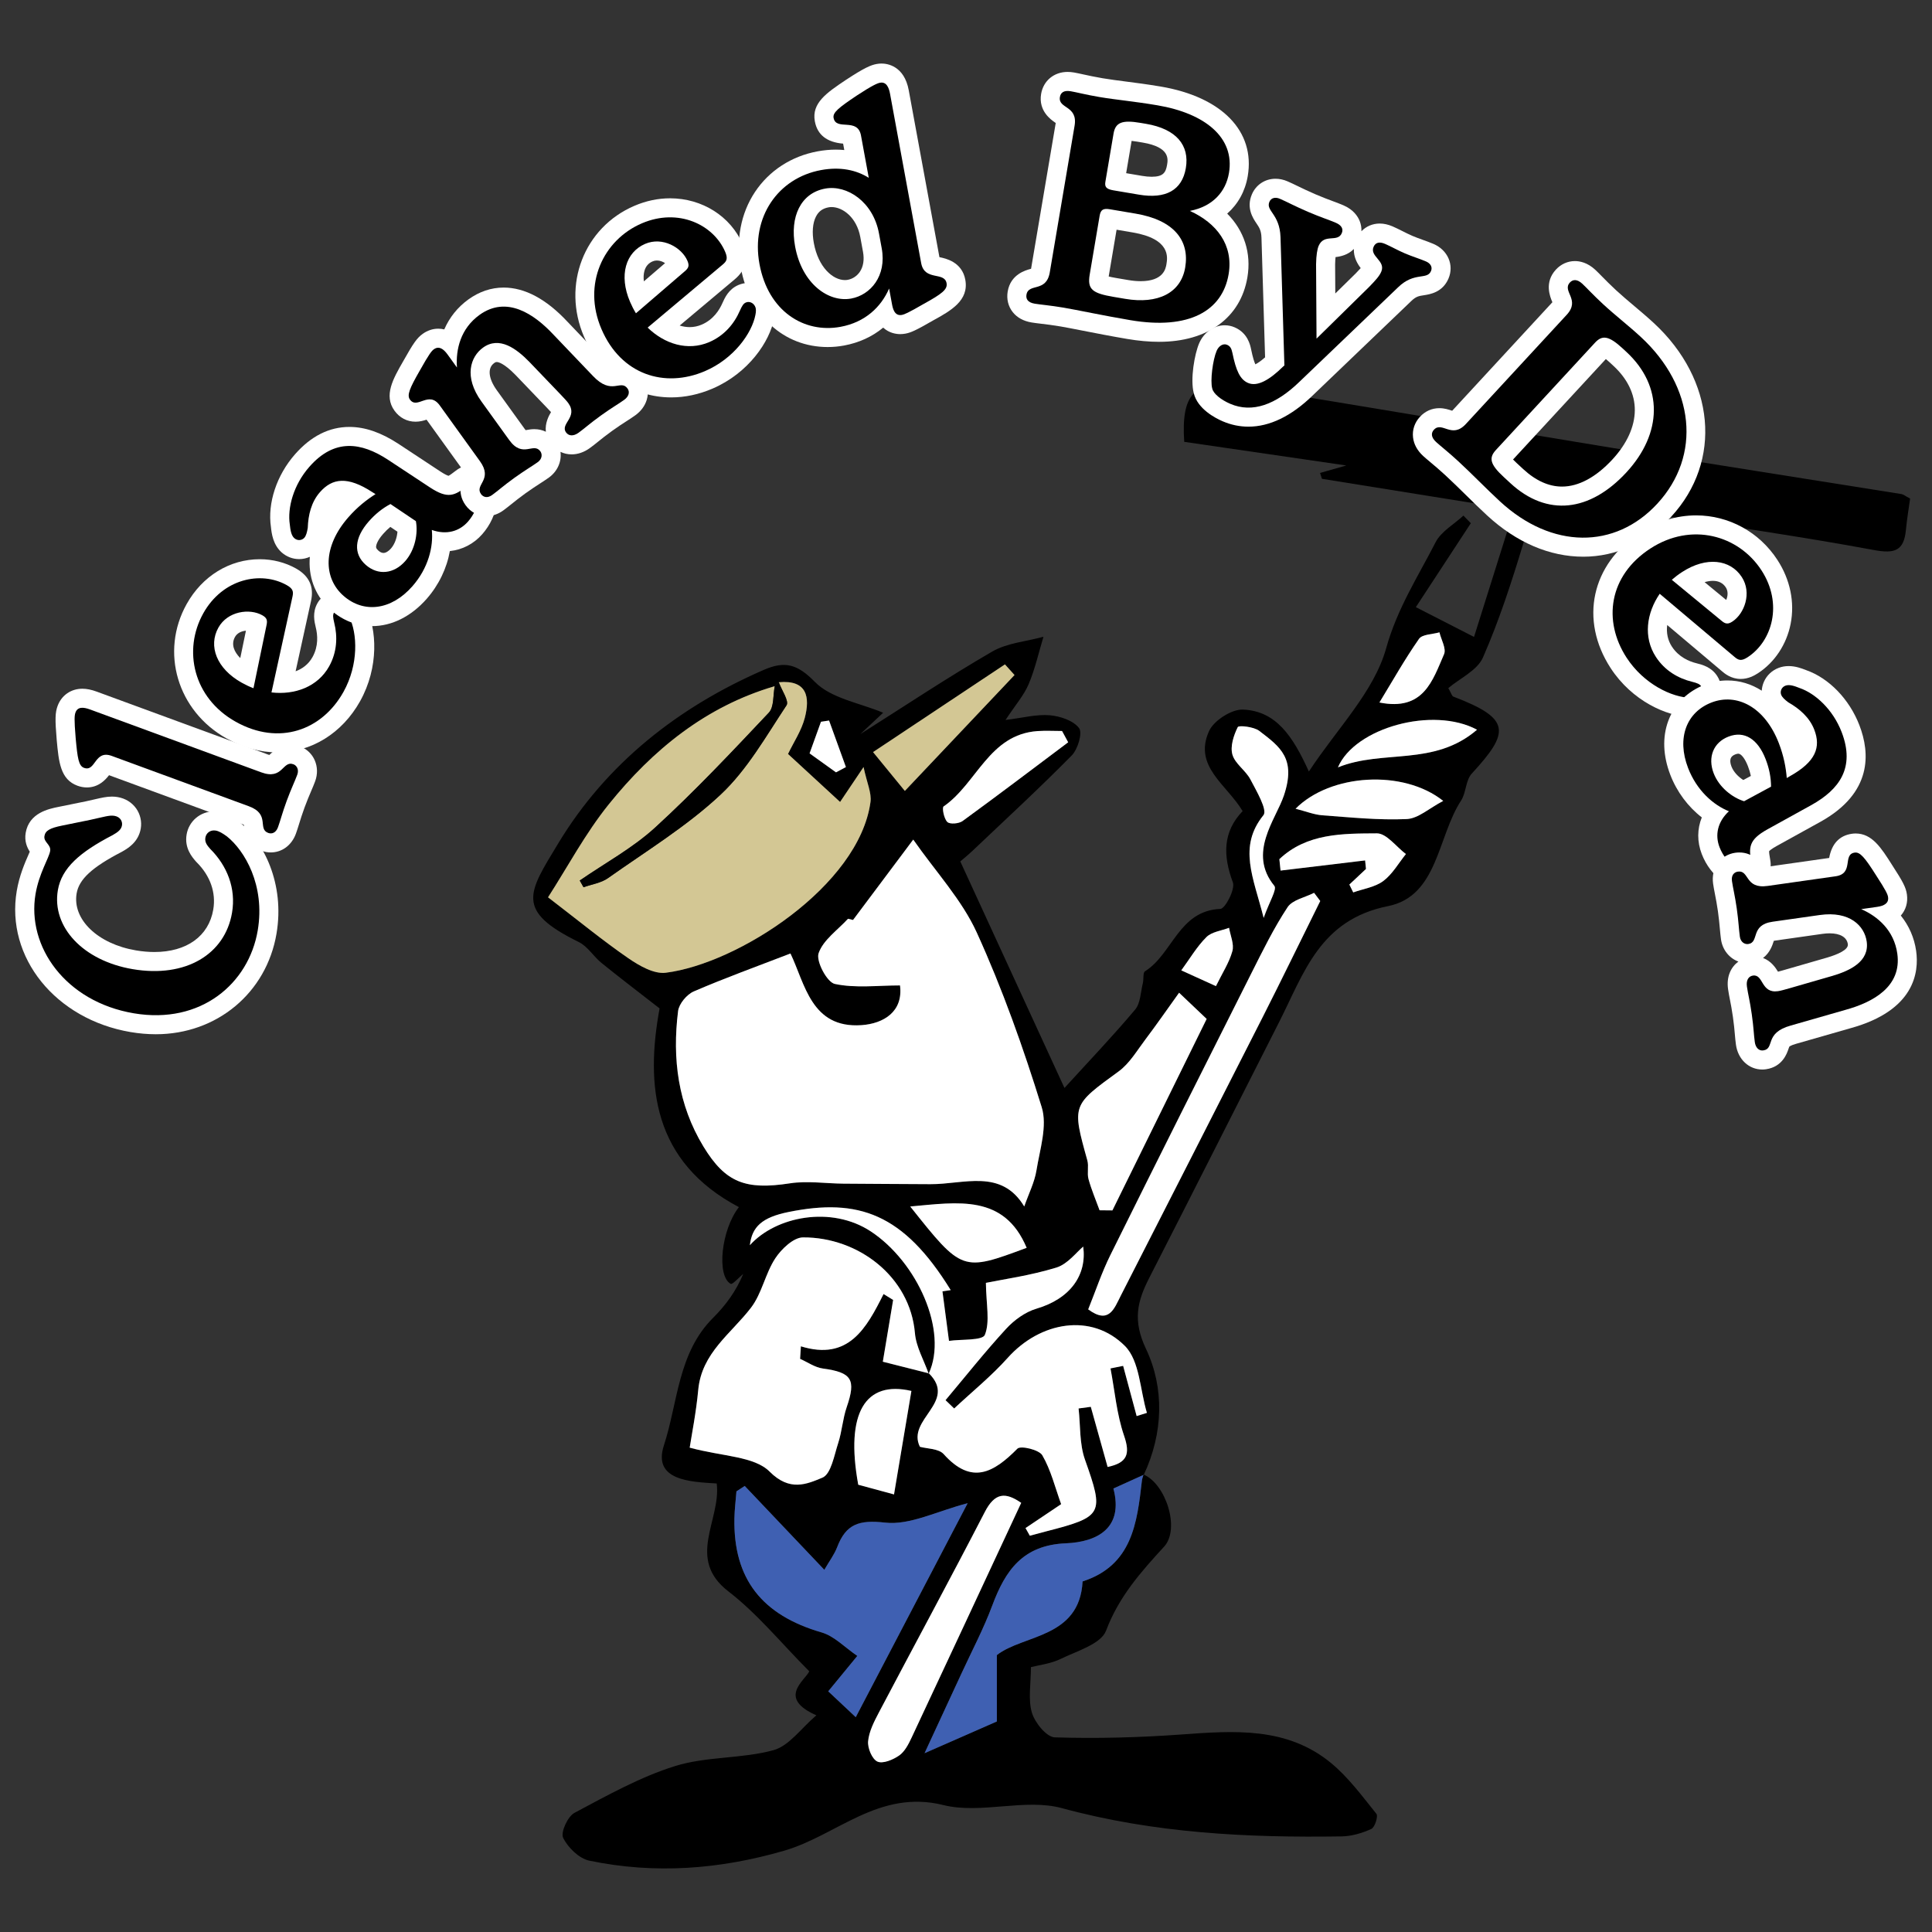
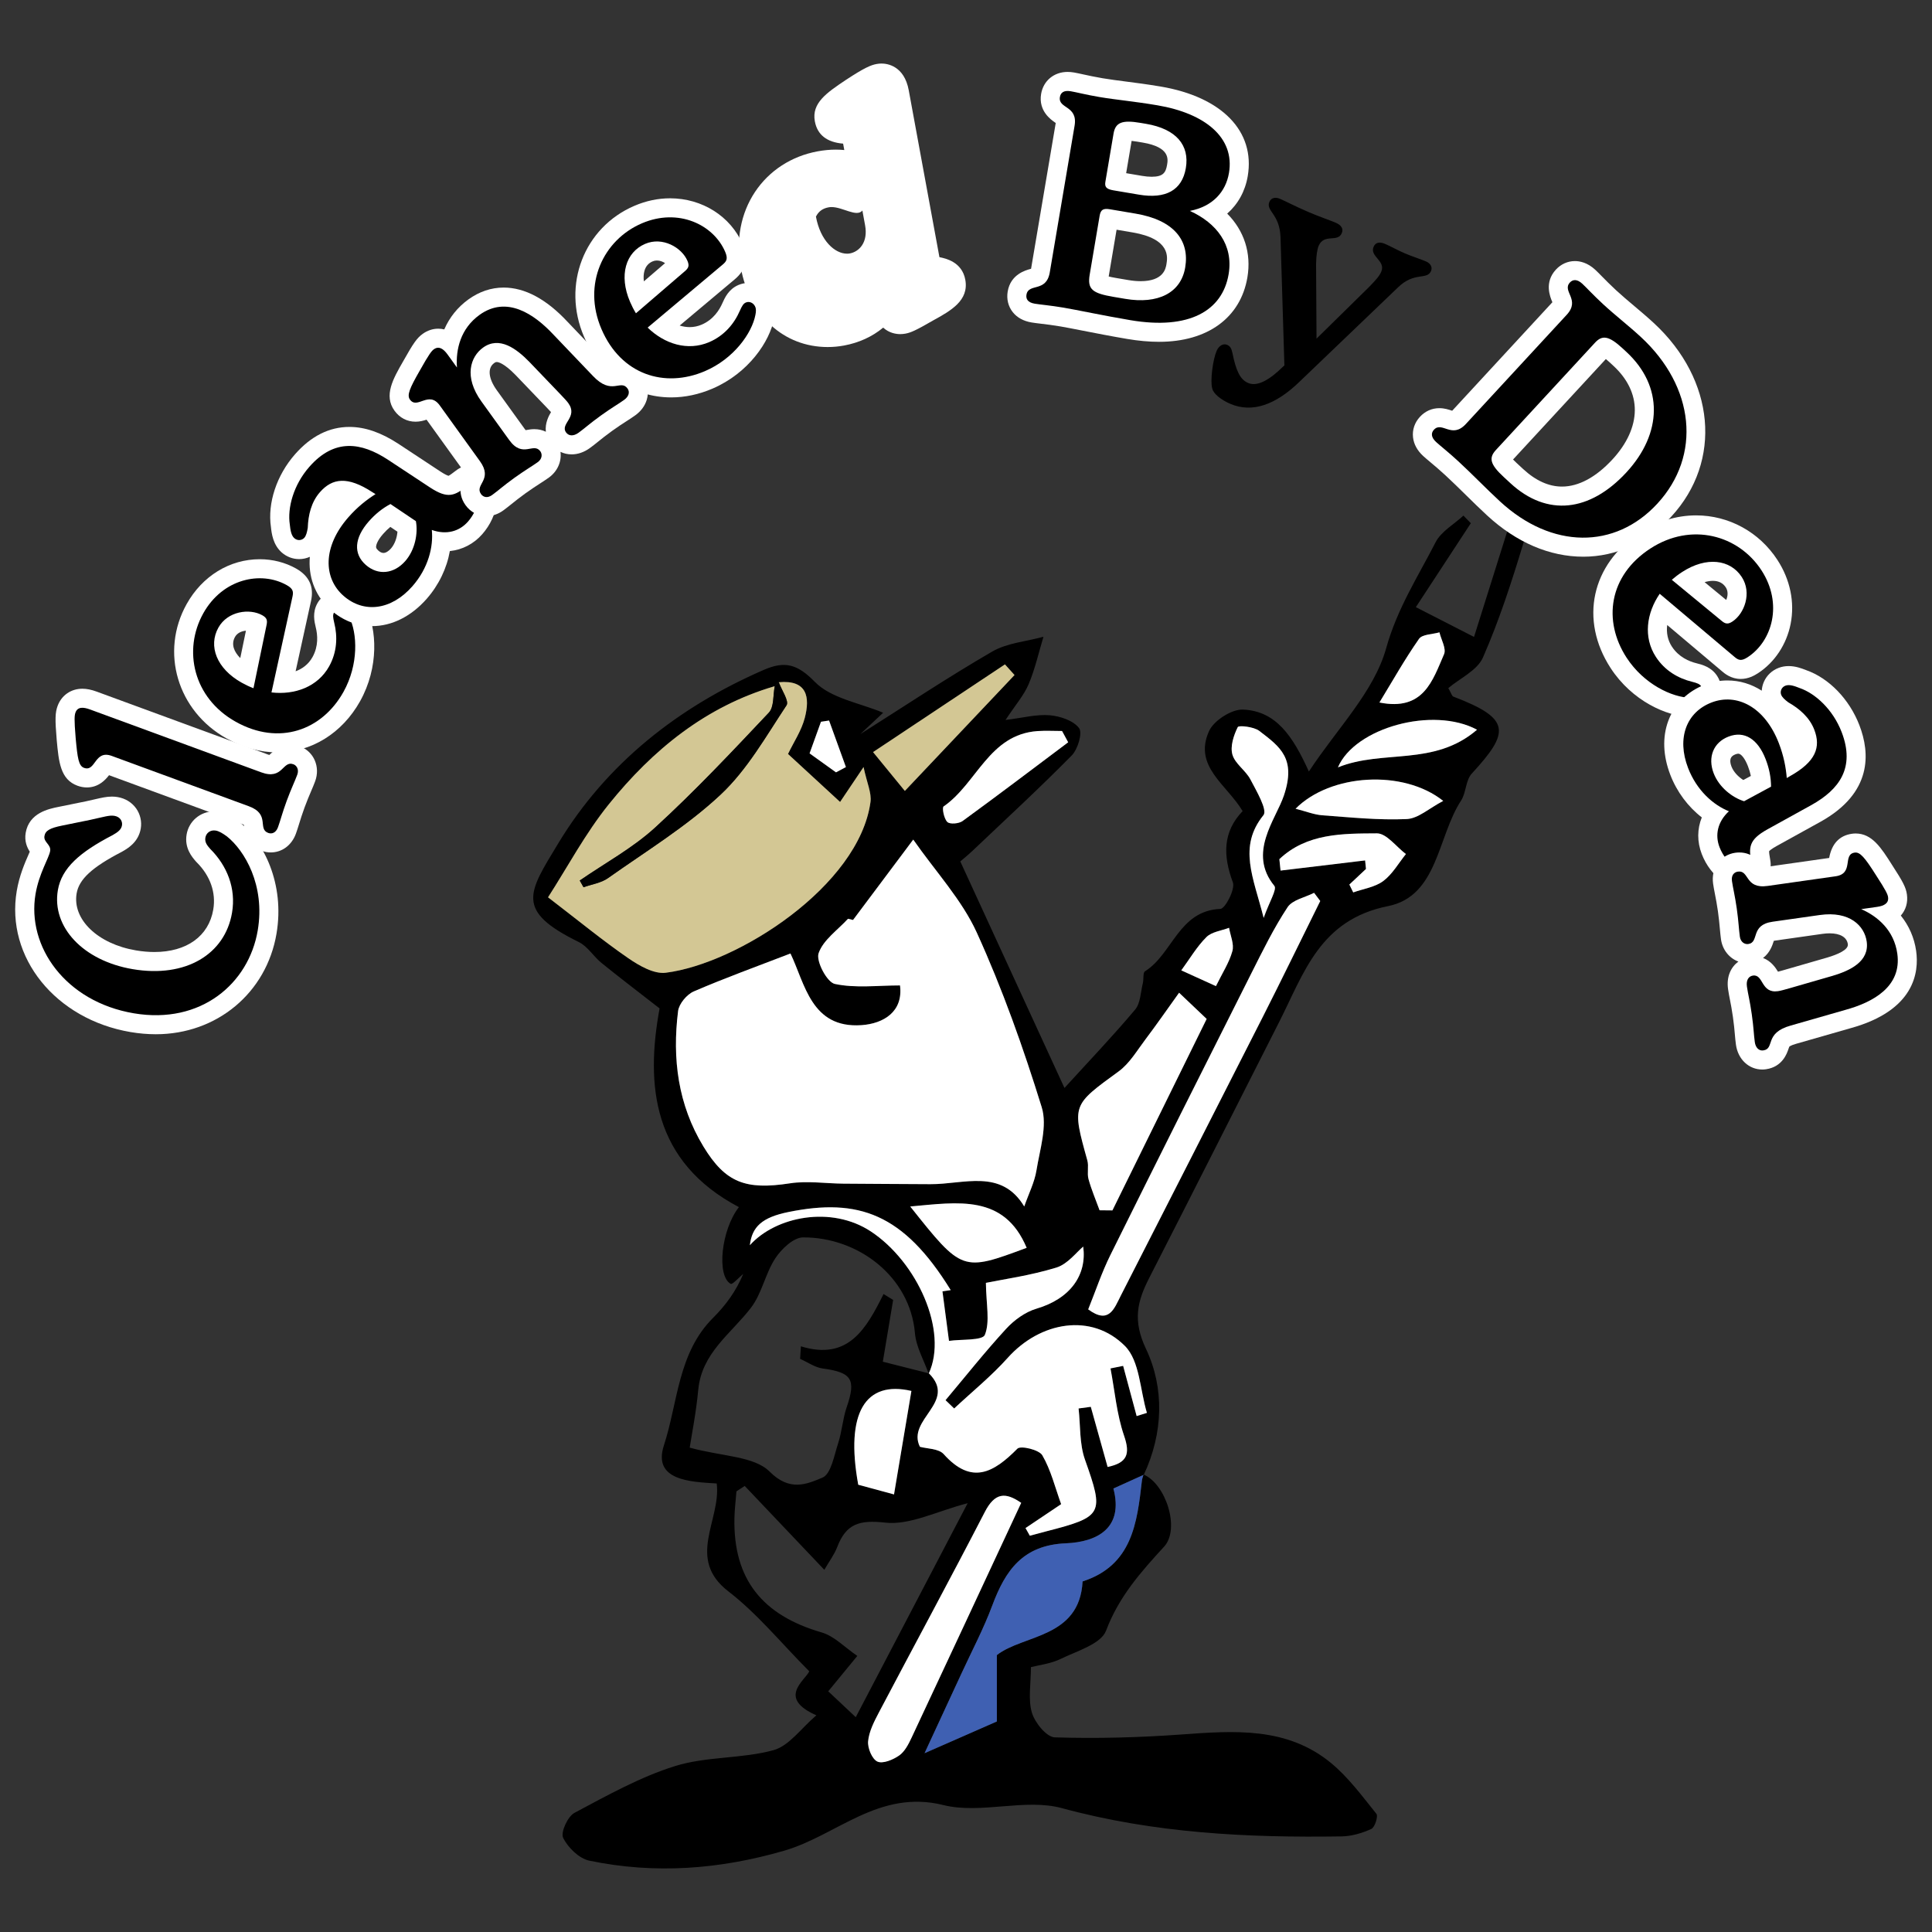
<svg xmlns="http://www.w3.org/2000/svg" version="1.1" id="Layer_1" x="0px" y="0px" viewBox="0 0 575.025 575.025" style="enable-background:new 0 0 575.025 575.025;" xml:space="preserve">
  <rect x="0" y="0" width="575.025" height="575.025" fill="#333333" stroke="none" />
  <style type="text/css">
	.st0{fill:#CCE4FF;}
	.st1{fill:none;}
	.st2{fill:#FFFFFF;}
	.st3{fill:#172A72;}
	.st4{fill:#D3C794;}
	.st5{fill:#3F60B2;}
	.st6{clip-path:url(#SVGID_2_);}
	.st7{fill-rule:evenodd;clip-rule:evenodd;fill:url(#SVGID_3_);}
	.st8{fill-rule:evenodd;clip-rule:evenodd;fill:url(#SVGID_4_);}
	.st9{fill-rule:evenodd;clip-rule:evenodd;fill:url(#SVGID_5_);}
	.st10{fill-rule:evenodd;clip-rule:evenodd;fill:url(#SVGID_6_);}
	.st11{fill-rule:evenodd;clip-rule:evenodd;fill:url(#SVGID_7_);}
	.st12{fill-rule:evenodd;clip-rule:evenodd;fill:url(#SVGID_8_);}
	.st13{fill-rule:evenodd;clip-rule:evenodd;fill:url(#SVGID_9_);}
	.st14{fill-rule:evenodd;clip-rule:evenodd;fill:url(#SVGID_10_);}
	.st15{fill-rule:evenodd;clip-rule:evenodd;fill:url(#SVGID_11_);}
	.st16{fill-rule:evenodd;clip-rule:evenodd;fill:url(#SVGID_12_);}
	.st17{fill-rule:evenodd;clip-rule:evenodd;fill:url(#SVGID_13_);}
	.st18{fill-rule:evenodd;clip-rule:evenodd;fill:url(#SVGID_14_);}
	.st19{fill-rule:evenodd;clip-rule:evenodd;fill:url(#SVGID_15_);}
	.st20{fill-rule:evenodd;clip-rule:evenodd;fill:url(#SVGID_16_);}
	.st21{fill-rule:evenodd;clip-rule:evenodd;fill:url(#SVGID_17_);}
	.st22{fill-rule:evenodd;clip-rule:evenodd;fill:url(#SVGID_18_);}
	.st23{fill-rule:evenodd;clip-rule:evenodd;fill:url(#SVGID_19_);}
	.st24{fill-rule:evenodd;clip-rule:evenodd;fill:url(#SVGID_20_);}
	.st25{fill-rule:evenodd;clip-rule:evenodd;fill:url(#SVGID_21_);}
	.st26{fill-rule:evenodd;clip-rule:evenodd;fill:url(#SVGID_22_);}
	.st27{fill-rule:evenodd;clip-rule:evenodd;fill:url(#SVGID_23_);}
	.st28{fill-rule:evenodd;clip-rule:evenodd;fill:url(#SVGID_24_);}
	.st29{fill-rule:evenodd;clip-rule:evenodd;fill:url(#SVGID_25_);}
	.st30{fill-rule:evenodd;clip-rule:evenodd;fill:url(#SVGID_26_);}
	.st31{fill-rule:evenodd;clip-rule:evenodd;fill:url(#SVGID_27_);}
	.st32{fill-rule:evenodd;clip-rule:evenodd;fill:url(#SVGID_28_);}
	.st33{fill-rule:evenodd;clip-rule:evenodd;fill:url(#SVGID_29_);}
	.st34{fill-rule:evenodd;clip-rule:evenodd;fill:url(#SVGID_30_);}
	.st35{fill-rule:evenodd;clip-rule:evenodd;fill:url(#SVGID_31_);}
	.st36{fill-rule:evenodd;clip-rule:evenodd;fill:url(#SVGID_32_);}
	.st37{fill-rule:evenodd;clip-rule:evenodd;fill:url(#SVGID_33_);}
	.st38{fill-rule:evenodd;clip-rule:evenodd;fill:url(#SVGID_34_);}
	.st39{fill-rule:evenodd;clip-rule:evenodd;fill:url(#SVGID_35_);}
	.st40{fill-rule:evenodd;clip-rule:evenodd;fill:url(#SVGID_36_);}
	.st41{fill-rule:evenodd;clip-rule:evenodd;fill:url(#SVGID_37_);}
	.st42{fill-rule:evenodd;clip-rule:evenodd;fill:url(#SVGID_38_);}
	.st43{fill-rule:evenodd;clip-rule:evenodd;fill:url(#SVGID_39_);}
	.st44{fill-rule:evenodd;clip-rule:evenodd;fill:url(#SVGID_40_);}
	.st45{fill-rule:evenodd;clip-rule:evenodd;fill:url(#SVGID_41_);}
	.st46{fill-rule:evenodd;clip-rule:evenodd;fill:url(#SVGID_42_);}
	.st47{fill-rule:evenodd;clip-rule:evenodd;fill:url(#SVGID_43_);}
	.st48{fill-rule:evenodd;clip-rule:evenodd;fill:url(#SVGID_44_);}
	.st49{fill-rule:evenodd;clip-rule:evenodd;fill:url(#SVGID_45_);}
	.st50{fill-rule:evenodd;clip-rule:evenodd;fill:url(#SVGID_46_);}
	.st51{fill-rule:evenodd;clip-rule:evenodd;fill:url(#SVGID_47_);}
	.st52{fill-rule:evenodd;clip-rule:evenodd;fill:url(#SVGID_48_);}
	.st53{fill-rule:evenodd;clip-rule:evenodd;fill:url(#SVGID_49_);}
	.st54{fill-rule:evenodd;clip-rule:evenodd;fill:url(#SVGID_50_);}
	.st55{fill-rule:evenodd;clip-rule:evenodd;fill:url(#SVGID_51_);}
	.st56{fill-rule:evenodd;clip-rule:evenodd;fill:url(#SVGID_52_);}
	.st57{fill-rule:evenodd;clip-rule:evenodd;fill:url(#SVGID_53_);}
	.st58{fill-rule:evenodd;clip-rule:evenodd;fill:url(#SVGID_54_);}
	.st59{fill-rule:evenodd;clip-rule:evenodd;fill:url(#SVGID_55_);}
	.st60{fill-rule:evenodd;clip-rule:evenodd;fill:url(#SVGID_56_);}
	.st61{fill-rule:evenodd;clip-rule:evenodd;fill:url(#SVGID_57_);}
	.st62{fill-rule:evenodd;clip-rule:evenodd;fill:url(#SVGID_58_);}
	.st63{fill-rule:evenodd;clip-rule:evenodd;fill:url(#SVGID_59_);}
	.st64{fill-rule:evenodd;clip-rule:evenodd;fill:url(#SVGID_60_);}
	.st65{fill-rule:evenodd;clip-rule:evenodd;fill:url(#SVGID_61_);}
	.st66{fill-rule:evenodd;clip-rule:evenodd;fill:url(#SVGID_62_);}
	.st67{fill-rule:evenodd;clip-rule:evenodd;fill:url(#SVGID_63_);}
	.st68{fill-rule:evenodd;clip-rule:evenodd;fill:url(#SVGID_64_);}
	.st69{fill-rule:evenodd;clip-rule:evenodd;fill:url(#SVGID_65_);}
	.st70{fill-rule:evenodd;clip-rule:evenodd;fill:url(#SVGID_66_);}
	.st71{fill-rule:evenodd;clip-rule:evenodd;fill:url(#SVGID_67_);}
	.st72{fill-rule:evenodd;clip-rule:evenodd;fill:url(#SVGID_68_);}
	.st73{fill-rule:evenodd;clip-rule:evenodd;fill:url(#SVGID_69_);}
	.st74{fill-rule:evenodd;clip-rule:evenodd;fill:url(#SVGID_70_);}
	.st75{fill-rule:evenodd;clip-rule:evenodd;fill:url(#SVGID_71_);}
	.st76{fill-rule:evenodd;clip-rule:evenodd;fill:url(#SVGID_72_);}
	.st77{fill-rule:evenodd;clip-rule:evenodd;fill:url(#SVGID_73_);}
	.st78{fill-rule:evenodd;clip-rule:evenodd;fill:url(#SVGID_74_);}
	.st79{fill-rule:evenodd;clip-rule:evenodd;fill:url(#SVGID_75_);}
	.st80{fill-rule:evenodd;clip-rule:evenodd;fill:url(#SVGID_76_);}
	.st81{fill-rule:evenodd;clip-rule:evenodd;fill:url(#SVGID_77_);}
	.st82{fill-rule:evenodd;clip-rule:evenodd;fill:url(#SVGID_78_);}
	.st83{fill-rule:evenodd;clip-rule:evenodd;fill:url(#SVGID_79_);}
	.st84{fill-rule:evenodd;clip-rule:evenodd;fill:url(#SVGID_80_);}
	.st85{fill-rule:evenodd;clip-rule:evenodd;fill:url(#SVGID_81_);}
	.st86{fill-rule:evenodd;clip-rule:evenodd;fill:url(#SVGID_82_);}
	.st87{fill-rule:evenodd;clip-rule:evenodd;fill:url(#SVGID_83_);}
	.st88{fill-rule:evenodd;clip-rule:evenodd;fill:url(#SVGID_84_);}
	.st89{fill-rule:evenodd;clip-rule:evenodd;fill:url(#SVGID_85_);}
	.st90{fill-rule:evenodd;clip-rule:evenodd;fill:url(#SVGID_86_);}
	.st91{fill-rule:evenodd;clip-rule:evenodd;fill:url(#SVGID_87_);}
	.st92{fill-rule:evenodd;clip-rule:evenodd;fill:url(#SVGID_88_);}
	.st93{fill-rule:evenodd;clip-rule:evenodd;fill:url(#SVGID_89_);}
	.st94{fill-rule:evenodd;clip-rule:evenodd;fill:url(#SVGID_90_);}
	.st95{fill-rule:evenodd;clip-rule:evenodd;fill:url(#SVGID_91_);}
	.st96{fill-rule:evenodd;clip-rule:evenodd;fill:url(#SVGID_92_);}
	.st97{fill-rule:evenodd;clip-rule:evenodd;fill:url(#SVGID_93_);}
	.st98{fill-rule:evenodd;clip-rule:evenodd;fill:url(#SVGID_94_);}
	.st99{fill-rule:evenodd;clip-rule:evenodd;fill:url(#SVGID_95_);}
	.st100{fill-rule:evenodd;clip-rule:evenodd;fill:url(#SVGID_96_);}
	.st101{fill-rule:evenodd;clip-rule:evenodd;fill:url(#SVGID_97_);}
	.st102{fill-rule:evenodd;clip-rule:evenodd;fill:url(#SVGID_98_);}
	.st103{fill-rule:evenodd;clip-rule:evenodd;fill:url(#SVGID_99_);}
	.st104{fill-rule:evenodd;clip-rule:evenodd;fill:url(#SVGID_100_);}
	.st105{fill-rule:evenodd;clip-rule:evenodd;fill:url(#SVGID_101_);}
	.st106{fill-rule:evenodd;clip-rule:evenodd;fill:url(#SVGID_102_);}
	.st107{fill-rule:evenodd;clip-rule:evenodd;fill:url(#SVGID_103_);}
	.st108{fill-rule:evenodd;clip-rule:evenodd;fill:url(#SVGID_104_);}
	.st109{fill-rule:evenodd;clip-rule:evenodd;fill:url(#SVGID_105_);}
	.st110{fill-rule:evenodd;clip-rule:evenodd;fill:url(#SVGID_106_);}
	.st111{fill-rule:evenodd;clip-rule:evenodd;fill:url(#SVGID_107_);}
	.st112{fill-rule:evenodd;clip-rule:evenodd;fill:url(#SVGID_108_);}
	.st113{fill-rule:evenodd;clip-rule:evenodd;fill:url(#SVGID_109_);}
	.st114{fill-rule:evenodd;clip-rule:evenodd;fill:url(#SVGID_110_);}
	.st115{fill-rule:evenodd;clip-rule:evenodd;fill:url(#SVGID_111_);}
	.st116{fill-rule:evenodd;clip-rule:evenodd;fill:url(#SVGID_112_);}
	.st117{fill-rule:evenodd;clip-rule:evenodd;fill:url(#SVGID_113_);}
	.st118{fill-rule:evenodd;clip-rule:evenodd;fill:url(#SVGID_114_);}
	.st119{fill-rule:evenodd;clip-rule:evenodd;fill:url(#SVGID_115_);}
	.st120{fill-rule:evenodd;clip-rule:evenodd;fill:url(#SVGID_116_);}
	.st121{fill-rule:evenodd;clip-rule:evenodd;fill:url(#SVGID_117_);}
	.st122{fill-rule:evenodd;clip-rule:evenodd;fill:url(#SVGID_118_);}
	.st123{fill-rule:evenodd;clip-rule:evenodd;fill:url(#SVGID_119_);}
	.st124{fill-rule:evenodd;clip-rule:evenodd;fill:url(#SVGID_120_);}
	.st125{fill-rule:evenodd;clip-rule:evenodd;fill:url(#SVGID_121_);}
	.st126{fill-rule:evenodd;clip-rule:evenodd;fill:url(#SVGID_122_);}
	.st127{fill-rule:evenodd;clip-rule:evenodd;fill:url(#SVGID_123_);}
	.st128{fill-rule:evenodd;clip-rule:evenodd;fill:url(#SVGID_124_);}
	.st129{fill-rule:evenodd;clip-rule:evenodd;fill:url(#SVGID_125_);}
	.st130{fill-rule:evenodd;clip-rule:evenodd;fill:url(#SVGID_126_);}
	.st131{fill-rule:evenodd;clip-rule:evenodd;fill:url(#SVGID_127_);}
	.st132{fill-rule:evenodd;clip-rule:evenodd;fill:url(#SVGID_128_);}
	.st133{fill-rule:evenodd;clip-rule:evenodd;fill:url(#SVGID_129_);}
	.st134{fill-rule:evenodd;clip-rule:evenodd;fill:url(#SVGID_130_);}
	.st135{fill-rule:evenodd;clip-rule:evenodd;fill:url(#SVGID_131_);}
	.st136{fill-rule:evenodd;clip-rule:evenodd;fill:url(#SVGID_132_);}
	.st137{fill-rule:evenodd;clip-rule:evenodd;fill:url(#SVGID_133_);}
	.st138{fill-rule:evenodd;clip-rule:evenodd;fill:url(#SVGID_134_);}
	.st139{fill-rule:evenodd;clip-rule:evenodd;fill:url(#SVGID_135_);}
	.st140{fill-rule:evenodd;clip-rule:evenodd;fill:url(#SVGID_136_);}
	.st141{fill-rule:evenodd;clip-rule:evenodd;fill:url(#SVGID_137_);}
	.st142{fill-rule:evenodd;clip-rule:evenodd;fill:url(#SVGID_138_);}
	.st143{fill-rule:evenodd;clip-rule:evenodd;fill:url(#SVGID_139_);}
	.st144{fill-rule:evenodd;clip-rule:evenodd;fill:url(#SVGID_140_);}
	.st145{fill-rule:evenodd;clip-rule:evenodd;fill:url(#SVGID_141_);}
	.st146{fill-rule:evenodd;clip-rule:evenodd;fill:url(#SVGID_142_);}
	.st147{fill-rule:evenodd;clip-rule:evenodd;fill:url(#SVGID_143_);}
	.st148{fill-rule:evenodd;clip-rule:evenodd;fill:url(#SVGID_144_);}
	.st149{fill-rule:evenodd;clip-rule:evenodd;fill:url(#SVGID_145_);}
	.st150{fill-rule:evenodd;clip-rule:evenodd;fill:url(#SVGID_146_);}
	.st151{fill-rule:evenodd;clip-rule:evenodd;fill:url(#SVGID_147_);}
	.st152{fill-rule:evenodd;clip-rule:evenodd;fill:url(#SVGID_148_);}
	.st153{fill-rule:evenodd;clip-rule:evenodd;fill:url(#SVGID_149_);}
	.st154{fill-rule:evenodd;clip-rule:evenodd;fill:url(#SVGID_150_);}
	.st155{fill-rule:evenodd;clip-rule:evenodd;fill:url(#SVGID_151_);}
	.st156{fill-rule:evenodd;clip-rule:evenodd;fill:url(#SVGID_152_);}
	.st157{fill-rule:evenodd;clip-rule:evenodd;fill:url(#SVGID_153_);}
	.st158{fill-rule:evenodd;clip-rule:evenodd;fill:url(#SVGID_154_);}
	.st159{fill-rule:evenodd;clip-rule:evenodd;fill:url(#SVGID_155_);}
	.st160{fill-rule:evenodd;clip-rule:evenodd;fill:url(#SVGID_156_);}
	.st161{fill-rule:evenodd;clip-rule:evenodd;fill:url(#SVGID_157_);}
	.st162{fill-rule:evenodd;clip-rule:evenodd;fill:url(#SVGID_158_);}
	.st163{fill-rule:evenodd;clip-rule:evenodd;fill:url(#SVGID_159_);}
	.st164{fill-rule:evenodd;clip-rule:evenodd;fill:url(#SVGID_160_);}
	.st165{fill-rule:evenodd;clip-rule:evenodd;fill:url(#SVGID_161_);}
	.st166{fill-rule:evenodd;clip-rule:evenodd;fill:url(#SVGID_162_);}
	.st167{fill-rule:evenodd;clip-rule:evenodd;fill:url(#SVGID_163_);}
	.st168{fill-rule:evenodd;clip-rule:evenodd;fill:url(#SVGID_164_);}
	.st169{fill-rule:evenodd;clip-rule:evenodd;fill:url(#SVGID_165_);}
	.st170{fill-rule:evenodd;clip-rule:evenodd;fill:url(#SVGID_166_);}
	.st171{fill-rule:evenodd;clip-rule:evenodd;fill:url(#SVGID_167_);}
	.st172{fill-rule:evenodd;clip-rule:evenodd;fill:url(#SVGID_168_);}
	.st173{fill-rule:evenodd;clip-rule:evenodd;fill:url(#SVGID_169_);}
	.st174{fill-rule:evenodd;clip-rule:evenodd;fill:url(#SVGID_170_);}
	.st175{fill-rule:evenodd;clip-rule:evenodd;fill:url(#SVGID_171_);}
	.st176{fill-rule:evenodd;clip-rule:evenodd;fill:url(#SVGID_172_);}
	.st177{fill-rule:evenodd;clip-rule:evenodd;fill:url(#SVGID_173_);}
	.st178{fill-rule:evenodd;clip-rule:evenodd;fill:url(#SVGID_174_);}
	.st179{fill-rule:evenodd;clip-rule:evenodd;fill:url(#SVGID_175_);}
	.st180{fill-rule:evenodd;clip-rule:evenodd;fill:url(#SVGID_176_);}
	.st181{fill-rule:evenodd;clip-rule:evenodd;fill:url(#SVGID_177_);}
	.st182{fill-rule:evenodd;clip-rule:evenodd;fill:url(#SVGID_178_);}
	.st183{fill-rule:evenodd;clip-rule:evenodd;fill:url(#SVGID_179_);}
	.st184{fill-rule:evenodd;clip-rule:evenodd;fill:url(#SVGID_180_);}
	.st185{fill-rule:evenodd;clip-rule:evenodd;fill:url(#SVGID_181_);}
	.st186{fill-rule:evenodd;clip-rule:evenodd;fill:url(#SVGID_182_);}
	.st187{fill-rule:evenodd;clip-rule:evenodd;fill:url(#SVGID_183_);}
	.st188{fill-rule:evenodd;clip-rule:evenodd;fill:url(#SVGID_184_);}
	.st189{fill-rule:evenodd;clip-rule:evenodd;fill:url(#SVGID_185_);}
	.st190{fill-rule:evenodd;clip-rule:evenodd;fill:url(#SVGID_186_);}
	.st191{fill-rule:evenodd;clip-rule:evenodd;fill:url(#SVGID_187_);}
	.st192{fill-rule:evenodd;clip-rule:evenodd;fill:url(#SVGID_188_);}
	.st193{fill-rule:evenodd;clip-rule:evenodd;fill:url(#SVGID_189_);}
	.st194{fill-rule:evenodd;clip-rule:evenodd;fill:url(#SVGID_190_);}
	.st195{fill-rule:evenodd;clip-rule:evenodd;fill:url(#SVGID_191_);}
	.st196{fill-rule:evenodd;clip-rule:evenodd;fill:url(#SVGID_192_);}
	.st197{fill-rule:evenodd;clip-rule:evenodd;fill:url(#SVGID_193_);}
	.st198{fill-rule:evenodd;clip-rule:evenodd;fill:url(#SVGID_194_);}
	.st199{fill-rule:evenodd;clip-rule:evenodd;fill:url(#SVGID_195_);}
	.st200{fill-rule:evenodd;clip-rule:evenodd;fill:url(#SVGID_196_);}
	.st201{fill-rule:evenodd;clip-rule:evenodd;fill:url(#SVGID_197_);}
	.st202{fill-rule:evenodd;clip-rule:evenodd;fill:url(#SVGID_198_);}
	.st203{fill-rule:evenodd;clip-rule:evenodd;fill:url(#SVGID_199_);}
	.st204{fill-rule:evenodd;clip-rule:evenodd;fill:url(#SVGID_200_);}
	.st205{fill-rule:evenodd;clip-rule:evenodd;fill:url(#SVGID_201_);}
	.st206{fill-rule:evenodd;clip-rule:evenodd;fill:url(#SVGID_202_);}
	.st207{fill-rule:evenodd;clip-rule:evenodd;fill:url(#SVGID_203_);}
	.st208{fill-rule:evenodd;clip-rule:evenodd;fill:url(#SVGID_204_);}
	.st209{fill-rule:evenodd;clip-rule:evenodd;fill:url(#SVGID_205_);}
	.st210{fill-rule:evenodd;clip-rule:evenodd;fill:url(#SVGID_206_);}
	.st211{fill-rule:evenodd;clip-rule:evenodd;fill:url(#SVGID_207_);}
	.st212{fill-rule:evenodd;clip-rule:evenodd;fill:url(#SVGID_208_);}
	.st213{fill-rule:evenodd;clip-rule:evenodd;fill:url(#SVGID_209_);}
	.st214{fill-rule:evenodd;clip-rule:evenodd;fill:url(#SVGID_210_);}
	.st215{fill-rule:evenodd;clip-rule:evenodd;fill:url(#SVGID_211_);}
	.st216{fill-rule:evenodd;clip-rule:evenodd;fill:url(#SVGID_212_);}
	.st217{fill-rule:evenodd;clip-rule:evenodd;fill:url(#SVGID_213_);}
	.st218{fill-rule:evenodd;clip-rule:evenodd;fill:url(#SVGID_214_);}
	.st219{fill-rule:evenodd;clip-rule:evenodd;fill:url(#SVGID_215_);}
	.st220{fill-rule:evenodd;clip-rule:evenodd;fill:url(#SVGID_216_);}
	.st221{fill-rule:evenodd;clip-rule:evenodd;fill:url(#SVGID_217_);}
	.st222{fill-rule:evenodd;clip-rule:evenodd;fill:url(#SVGID_218_);}
	.st223{fill-rule:evenodd;clip-rule:evenodd;fill:url(#SVGID_219_);}
	.st224{fill-rule:evenodd;clip-rule:evenodd;fill:url(#SVGID_220_);}
	.st225{fill-rule:evenodd;clip-rule:evenodd;fill:url(#SVGID_221_);}
	.st226{fill-rule:evenodd;clip-rule:evenodd;fill:url(#SVGID_222_);}
	.st227{fill-rule:evenodd;clip-rule:evenodd;fill:url(#SVGID_223_);}
	.st228{fill-rule:evenodd;clip-rule:evenodd;fill:url(#SVGID_224_);}
	.st229{fill-rule:evenodd;clip-rule:evenodd;fill:url(#SVGID_225_);}
	.st230{fill-rule:evenodd;clip-rule:evenodd;fill:url(#SVGID_226_);}
	.st231{fill-rule:evenodd;clip-rule:evenodd;fill:url(#SVGID_227_);}
	.st232{fill-rule:evenodd;clip-rule:evenodd;fill:url(#SVGID_228_);}
	.st233{fill-rule:evenodd;clip-rule:evenodd;fill:url(#SVGID_229_);}
	.st234{fill-rule:evenodd;clip-rule:evenodd;fill:url(#SVGID_230_);}
	.st235{fill-rule:evenodd;clip-rule:evenodd;fill:url(#SVGID_231_);}
	.st236{fill-rule:evenodd;clip-rule:evenodd;fill:url(#SVGID_232_);}
	.st237{fill-rule:evenodd;clip-rule:evenodd;fill:url(#SVGID_233_);}
	.st238{fill-rule:evenodd;clip-rule:evenodd;fill:url(#SVGID_234_);}
	.st239{fill-rule:evenodd;clip-rule:evenodd;fill:url(#SVGID_235_);}
	.st240{fill-rule:evenodd;clip-rule:evenodd;fill:url(#SVGID_236_);}
	.st241{fill-rule:evenodd;clip-rule:evenodd;fill:url(#SVGID_237_);}
	.st242{fill-rule:evenodd;clip-rule:evenodd;fill:url(#SVGID_238_);}
	.st243{fill-rule:evenodd;clip-rule:evenodd;fill:url(#SVGID_239_);}
	.st244{fill-rule:evenodd;clip-rule:evenodd;fill:url(#SVGID_240_);}
	.st245{fill-rule:evenodd;clip-rule:evenodd;fill:url(#SVGID_241_);}
	.st246{fill-rule:evenodd;clip-rule:evenodd;fill:url(#SVGID_242_);}
	.st247{fill-rule:evenodd;clip-rule:evenodd;fill:url(#SVGID_243_);}
	.st248{fill-rule:evenodd;clip-rule:evenodd;fill:url(#SVGID_244_);}
	.st249{fill-rule:evenodd;clip-rule:evenodd;fill:url(#SVGID_245_);}
	.st250{fill-rule:evenodd;clip-rule:evenodd;fill:url(#SVGID_246_);}
	.st251{fill-rule:evenodd;clip-rule:evenodd;fill:url(#SVGID_247_);}
	.st252{fill-rule:evenodd;clip-rule:evenodd;fill:url(#SVGID_248_);}
	.st253{fill-rule:evenodd;clip-rule:evenodd;fill:url(#SVGID_249_);}
	.st254{fill-rule:evenodd;clip-rule:evenodd;fill:url(#SVGID_250_);}
	.st255{fill-rule:evenodd;clip-rule:evenodd;fill:url(#SVGID_251_);}
	.st256{fill-rule:evenodd;clip-rule:evenodd;fill:url(#SVGID_252_);}
	.st257{fill-rule:evenodd;clip-rule:evenodd;fill:url(#SVGID_253_);}
	.st258{fill-rule:evenodd;clip-rule:evenodd;fill:url(#SVGID_254_);}
	.st259{fill-rule:evenodd;clip-rule:evenodd;fill:url(#SVGID_255_);}
	.st260{fill-rule:evenodd;clip-rule:evenodd;fill:url(#SVGID_256_);}
	.st261{fill-rule:evenodd;clip-rule:evenodd;fill:url(#SVGID_257_);}
	.st262{fill-rule:evenodd;clip-rule:evenodd;fill:url(#SVGID_258_);}
	.st263{fill-rule:evenodd;clip-rule:evenodd;fill:url(#SVGID_259_);}
	.st264{fill-rule:evenodd;clip-rule:evenodd;fill:url(#SVGID_260_);}
	.st265{fill-rule:evenodd;clip-rule:evenodd;fill:url(#SVGID_261_);}
	.st266{fill-rule:evenodd;clip-rule:evenodd;fill:url(#SVGID_262_);}
	.st267{fill-rule:evenodd;clip-rule:evenodd;fill:url(#SVGID_263_);}
	.st268{fill-rule:evenodd;clip-rule:evenodd;fill:url(#SVGID_264_);}
	.st269{fill-rule:evenodd;clip-rule:evenodd;fill:url(#SVGID_265_);}
	.st270{fill-rule:evenodd;clip-rule:evenodd;fill:url(#SVGID_266_);}
	.st271{fill-rule:evenodd;clip-rule:evenodd;fill:url(#SVGID_267_);}
	.st272{fill-rule:evenodd;clip-rule:evenodd;fill:url(#SVGID_268_);}
	.st273{fill-rule:evenodd;clip-rule:evenodd;fill:url(#SVGID_269_);}
	.st274{fill-rule:evenodd;clip-rule:evenodd;fill:url(#SVGID_270_);}
	.st275{fill-rule:evenodd;clip-rule:evenodd;fill:url(#SVGID_271_);}
	.st276{fill-rule:evenodd;clip-rule:evenodd;fill:url(#SVGID_272_);}
	.st277{fill-rule:evenodd;clip-rule:evenodd;fill:url(#SVGID_273_);}
	.st278{fill-rule:evenodd;clip-rule:evenodd;fill:url(#SVGID_274_);}
	.st279{fill-rule:evenodd;clip-rule:evenodd;fill:url(#SVGID_275_);}
	.st280{fill-rule:evenodd;clip-rule:evenodd;fill:url(#SVGID_276_);}
	.st281{fill-rule:evenodd;clip-rule:evenodd;fill:url(#SVGID_277_);}
	.st282{fill-rule:evenodd;clip-rule:evenodd;fill:url(#SVGID_278_);}
	.st283{fill-rule:evenodd;clip-rule:evenodd;fill:url(#SVGID_279_);}
	.st284{fill-rule:evenodd;clip-rule:evenodd;fill:url(#SVGID_280_);}
	.st285{fill-rule:evenodd;clip-rule:evenodd;fill:url(#SVGID_281_);}
	.st286{fill-rule:evenodd;clip-rule:evenodd;fill:url(#SVGID_282_);}
	.st287{fill-rule:evenodd;clip-rule:evenodd;fill:url(#SVGID_283_);}
	.st288{fill-rule:evenodd;clip-rule:evenodd;fill:url(#SVGID_284_);}
	.st289{fill-rule:evenodd;clip-rule:evenodd;fill:url(#SVGID_285_);}
	.st290{fill-rule:evenodd;clip-rule:evenodd;fill:url(#SVGID_286_);}
	.st291{fill-rule:evenodd;clip-rule:evenodd;fill:url(#SVGID_287_);}
	.st292{fill-rule:evenodd;clip-rule:evenodd;fill:url(#SVGID_288_);}
	.st293{fill-rule:evenodd;clip-rule:evenodd;fill:url(#SVGID_289_);}
	.st294{fill-rule:evenodd;clip-rule:evenodd;fill:url(#SVGID_290_);}
	.st295{fill-rule:evenodd;clip-rule:evenodd;fill:url(#SVGID_291_);}
	.st296{fill-rule:evenodd;clip-rule:evenodd;fill:url(#SVGID_292_);}
	.st297{fill-rule:evenodd;clip-rule:evenodd;fill:url(#SVGID_293_);}
	.st298{fill-rule:evenodd;clip-rule:evenodd;fill:url(#SVGID_294_);}
	.st299{fill-rule:evenodd;clip-rule:evenodd;fill:url(#SVGID_295_);}
	.st300{fill-rule:evenodd;clip-rule:evenodd;fill:url(#SVGID_296_);}
	.st301{fill-rule:evenodd;clip-rule:evenodd;fill:url(#SVGID_297_);}
	.st302{fill-rule:evenodd;clip-rule:evenodd;fill:url(#SVGID_298_);}
	.st303{fill-rule:evenodd;clip-rule:evenodd;fill:url(#SVGID_299_);}
	.st304{fill-rule:evenodd;clip-rule:evenodd;fill:url(#SVGID_300_);}
	.st305{fill-rule:evenodd;clip-rule:evenodd;fill:url(#SVGID_301_);}
	.st306{fill-rule:evenodd;clip-rule:evenodd;fill:url(#SVGID_302_);}
	.st307{fill-rule:evenodd;clip-rule:evenodd;fill:url(#SVGID_303_);}
	.st308{fill-rule:evenodd;clip-rule:evenodd;fill:url(#SVGID_304_);}
	.st309{fill-rule:evenodd;clip-rule:evenodd;fill:url(#SVGID_305_);}
	.st310{fill-rule:evenodd;clip-rule:evenodd;fill:url(#SVGID_306_);}
	.st311{fill-rule:evenodd;clip-rule:evenodd;fill:url(#SVGID_307_);}
	.st312{fill-rule:evenodd;clip-rule:evenodd;fill:url(#SVGID_308_);}
	.st313{fill-rule:evenodd;clip-rule:evenodd;fill:url(#SVGID_309_);}
	.st314{fill-rule:evenodd;clip-rule:evenodd;fill:url(#SVGID_310_);}
	.st315{fill-rule:evenodd;clip-rule:evenodd;fill:url(#SVGID_311_);}
	.st316{fill-rule:evenodd;clip-rule:evenodd;fill:url(#SVGID_312_);}
	.st317{fill-rule:evenodd;clip-rule:evenodd;fill:url(#SVGID_313_);}
	.st318{fill-rule:evenodd;clip-rule:evenodd;fill:url(#SVGID_314_);}
	.st319{fill-rule:evenodd;clip-rule:evenodd;fill:url(#SVGID_315_);}
	.st320{fill-rule:evenodd;clip-rule:evenodd;fill:url(#SVGID_316_);}
	.st321{fill-rule:evenodd;clip-rule:evenodd;fill:url(#SVGID_317_);}
	.st322{fill-rule:evenodd;clip-rule:evenodd;fill:url(#SVGID_318_);}
	.st323{fill-rule:evenodd;clip-rule:evenodd;fill:url(#SVGID_319_);}
	.st324{fill-rule:evenodd;clip-rule:evenodd;fill:url(#SVGID_320_);}
	.st325{fill-rule:evenodd;clip-rule:evenodd;fill:url(#SVGID_321_);}
	.st326{fill-rule:evenodd;clip-rule:evenodd;fill:url(#SVGID_322_);}
	.st327{fill-rule:evenodd;clip-rule:evenodd;fill:url(#SVGID_323_);}
	.st328{fill-rule:evenodd;clip-rule:evenodd;fill:url(#SVGID_324_);}
	.st329{fill-rule:evenodd;clip-rule:evenodd;fill:url(#SVGID_325_);}
	.st330{fill-rule:evenodd;clip-rule:evenodd;fill:url(#SVGID_326_);}
	.st331{fill-rule:evenodd;clip-rule:evenodd;fill:url(#SVGID_327_);}
	.st332{fill-rule:evenodd;clip-rule:evenodd;fill:url(#SVGID_328_);}
	.st333{fill-rule:evenodd;clip-rule:evenodd;fill:url(#SVGID_329_);}
	.st334{fill-rule:evenodd;clip-rule:evenodd;fill:url(#SVGID_330_);}
	.st335{fill-rule:evenodd;clip-rule:evenodd;fill:url(#SVGID_331_);}
	.st336{fill-rule:evenodd;clip-rule:evenodd;fill:url(#SVGID_332_);}
	.st337{fill-rule:evenodd;clip-rule:evenodd;fill:url(#SVGID_333_);}
	.st338{fill-rule:evenodd;clip-rule:evenodd;fill:url(#SVGID_334_);}
	.st339{fill-rule:evenodd;clip-rule:evenodd;fill:url(#SVGID_335_);}
	.st340{fill-rule:evenodd;clip-rule:evenodd;fill:url(#SVGID_336_);}
	.st341{fill-rule:evenodd;clip-rule:evenodd;fill:url(#SVGID_337_);}
	.st342{fill-rule:evenodd;clip-rule:evenodd;fill:url(#SVGID_338_);}
	.st343{fill-rule:evenodd;clip-rule:evenodd;fill:url(#SVGID_339_);}
	.st344{fill-rule:evenodd;clip-rule:evenodd;fill:url(#SVGID_340_);}
	.st345{fill-rule:evenodd;clip-rule:evenodd;fill:url(#SVGID_341_);}
	.st346{fill-rule:evenodd;clip-rule:evenodd;fill:url(#SVGID_342_);}
	.st347{fill-rule:evenodd;clip-rule:evenodd;fill:url(#SVGID_343_);}
	.st348{fill-rule:evenodd;clip-rule:evenodd;fill:url(#SVGID_344_);}
	.st349{fill-rule:evenodd;clip-rule:evenodd;fill:url(#SVGID_345_);}
	.st350{fill-rule:evenodd;clip-rule:evenodd;fill:url(#SVGID_346_);}
	.st351{fill-rule:evenodd;clip-rule:evenodd;fill:url(#SVGID_347_);}
	.st352{fill-rule:evenodd;clip-rule:evenodd;fill:url(#SVGID_348_);}
	.st353{fill-rule:evenodd;clip-rule:evenodd;fill:url(#SVGID_349_);}
	.st354{fill-rule:evenodd;clip-rule:evenodd;fill:url(#SVGID_350_);}
	.st355{fill-rule:evenodd;clip-rule:evenodd;fill:url(#SVGID_351_);}
	.st356{fill-rule:evenodd;clip-rule:evenodd;fill:url(#SVGID_352_);}
	.st357{fill-rule:evenodd;clip-rule:evenodd;fill:url(#SVGID_353_);}
	.st358{fill-rule:evenodd;clip-rule:evenodd;fill:url(#SVGID_354_);}
	.st359{fill-rule:evenodd;clip-rule:evenodd;fill:url(#SVGID_355_);}
	.st360{fill-rule:evenodd;clip-rule:evenodd;fill:url(#SVGID_356_);}
	.st361{fill-rule:evenodd;clip-rule:evenodd;fill:url(#SVGID_357_);}
	.st362{fill-rule:evenodd;clip-rule:evenodd;fill:url(#SVGID_358_);}
	.st363{fill-rule:evenodd;clip-rule:evenodd;fill:url(#SVGID_359_);}
	.st364{fill-rule:evenodd;clip-rule:evenodd;fill:url(#SVGID_360_);}
	.st365{fill-rule:evenodd;clip-rule:evenodd;fill:url(#SVGID_361_);}
	.st366{fill-rule:evenodd;clip-rule:evenodd;fill:url(#SVGID_362_);}
	.st367{fill-rule:evenodd;clip-rule:evenodd;fill:url(#SVGID_363_);}
	.st368{fill-rule:evenodd;clip-rule:evenodd;fill:url(#SVGID_364_);}
	.st369{fill-rule:evenodd;clip-rule:evenodd;fill:url(#SVGID_365_);}
	.st370{fill-rule:evenodd;clip-rule:evenodd;fill:url(#SVGID_366_);}
	.st371{fill-rule:evenodd;clip-rule:evenodd;fill:url(#SVGID_367_);}
	.st372{fill-rule:evenodd;clip-rule:evenodd;fill:url(#SVGID_368_);}
	.st373{fill-rule:evenodd;clip-rule:evenodd;fill:url(#SVGID_369_);}
	.st374{fill-rule:evenodd;clip-rule:evenodd;fill:url(#SVGID_370_);}
	.st375{fill-rule:evenodd;clip-rule:evenodd;fill:url(#SVGID_371_);}
	.st376{fill-rule:evenodd;clip-rule:evenodd;fill:url(#SVGID_372_);}
	.st377{fill-rule:evenodd;clip-rule:evenodd;fill:url(#SVGID_373_);}
	.st378{fill-rule:evenodd;clip-rule:evenodd;fill:url(#SVGID_374_);}
	.st379{fill-rule:evenodd;clip-rule:evenodd;fill:url(#SVGID_375_);}
	.st380{fill-rule:evenodd;clip-rule:evenodd;fill:url(#SVGID_376_);}
	.st381{fill-rule:evenodd;clip-rule:evenodd;fill:url(#SVGID_377_);}
	.st382{clip-path:url(#SVGID_379_);}
	.st383{fill-rule:evenodd;clip-rule:evenodd;fill:url(#SVGID_380_);}
	.st384{fill-rule:evenodd;clip-rule:evenodd;fill:url(#SVGID_381_);}
	.st385{fill-rule:evenodd;clip-rule:evenodd;fill:url(#SVGID_382_);}
	.st386{fill-rule:evenodd;clip-rule:evenodd;fill:url(#SVGID_383_);}
	.st387{fill-rule:evenodd;clip-rule:evenodd;fill:url(#SVGID_384_);}
	.st388{fill-rule:evenodd;clip-rule:evenodd;fill:url(#SVGID_385_);}
	.st389{fill-rule:evenodd;clip-rule:evenodd;fill:url(#SVGID_386_);}
	.st390{fill-rule:evenodd;clip-rule:evenodd;fill:url(#SVGID_387_);}
	.st391{fill-rule:evenodd;clip-rule:evenodd;fill:url(#SVGID_388_);}
	.st392{fill-rule:evenodd;clip-rule:evenodd;fill:url(#SVGID_389_);}
	.st393{fill-rule:evenodd;clip-rule:evenodd;fill:url(#SVGID_390_);}
	.st394{fill-rule:evenodd;clip-rule:evenodd;fill:url(#SVGID_391_);}
	.st395{fill-rule:evenodd;clip-rule:evenodd;fill:url(#SVGID_392_);}
	.st396{fill-rule:evenodd;clip-rule:evenodd;fill:url(#SVGID_393_);}
	.st397{fill-rule:evenodd;clip-rule:evenodd;fill:url(#SVGID_394_);}
	.st398{fill-rule:evenodd;clip-rule:evenodd;fill:url(#SVGID_395_);}
	.st399{fill-rule:evenodd;clip-rule:evenodd;fill:url(#SVGID_396_);}
	.st400{fill-rule:evenodd;clip-rule:evenodd;fill:url(#SVGID_397_);}
	.st401{fill-rule:evenodd;clip-rule:evenodd;fill:url(#SVGID_398_);}
	.st402{fill-rule:evenodd;clip-rule:evenodd;fill:url(#SVGID_399_);}
	.st403{fill-rule:evenodd;clip-rule:evenodd;fill:url(#SVGID_400_);}
	.st404{fill-rule:evenodd;clip-rule:evenodd;fill:url(#SVGID_401_);}
	.st405{fill-rule:evenodd;clip-rule:evenodd;fill:url(#SVGID_402_);}
	.st406{fill-rule:evenodd;clip-rule:evenodd;fill:url(#SVGID_403_);}
	.st407{fill-rule:evenodd;clip-rule:evenodd;fill:url(#SVGID_404_);}
	.st408{fill-rule:evenodd;clip-rule:evenodd;fill:url(#SVGID_405_);}
	.st409{fill-rule:evenodd;clip-rule:evenodd;fill:url(#SVGID_406_);}
	.st410{fill-rule:evenodd;clip-rule:evenodd;fill:url(#SVGID_407_);}
	.st411{fill-rule:evenodd;clip-rule:evenodd;fill:url(#SVGID_408_);}
	.st412{fill-rule:evenodd;clip-rule:evenodd;fill:url(#SVGID_409_);}
	.st413{fill-rule:evenodd;clip-rule:evenodd;fill:url(#SVGID_410_);}
	.st414{fill-rule:evenodd;clip-rule:evenodd;fill:url(#SVGID_411_);}
	.st415{fill-rule:evenodd;clip-rule:evenodd;fill:url(#SVGID_412_);}
	.st416{fill-rule:evenodd;clip-rule:evenodd;fill:url(#SVGID_413_);}
	.st417{fill-rule:evenodd;clip-rule:evenodd;fill:url(#SVGID_414_);}
	.st418{fill-rule:evenodd;clip-rule:evenodd;fill:url(#SVGID_415_);}
	.st419{fill-rule:evenodd;clip-rule:evenodd;fill:url(#SVGID_416_);}
	.st420{fill-rule:evenodd;clip-rule:evenodd;fill:url(#SVGID_417_);}
	.st421{fill-rule:evenodd;clip-rule:evenodd;fill:url(#SVGID_418_);}
	.st422{fill-rule:evenodd;clip-rule:evenodd;fill:url(#SVGID_419_);}
	.st423{fill-rule:evenodd;clip-rule:evenodd;fill:url(#SVGID_420_);}
	.st424{fill-rule:evenodd;clip-rule:evenodd;fill:url(#SVGID_421_);}
	.st425{fill-rule:evenodd;clip-rule:evenodd;fill:url(#SVGID_422_);}
	.st426{fill-rule:evenodd;clip-rule:evenodd;fill:url(#SVGID_423_);}
	.st427{fill-rule:evenodd;clip-rule:evenodd;fill:url(#SVGID_424_);}
	.st428{fill-rule:evenodd;clip-rule:evenodd;fill:url(#SVGID_425_);}
	.st429{fill-rule:evenodd;clip-rule:evenodd;fill:url(#SVGID_426_);}
	.st430{fill-rule:evenodd;clip-rule:evenodd;fill:url(#SVGID_427_);}
	.st431{fill-rule:evenodd;clip-rule:evenodd;fill:url(#SVGID_428_);}
	.st432{fill-rule:evenodd;clip-rule:evenodd;fill:url(#SVGID_429_);}
	.st433{fill-rule:evenodd;clip-rule:evenodd;fill:url(#SVGID_430_);}
	.st434{fill-rule:evenodd;clip-rule:evenodd;fill:url(#SVGID_431_);}
	.st435{fill-rule:evenodd;clip-rule:evenodd;fill:url(#SVGID_432_);}
	.st436{fill-rule:evenodd;clip-rule:evenodd;fill:url(#SVGID_433_);}
	.st437{fill-rule:evenodd;clip-rule:evenodd;fill:url(#SVGID_434_);}
	.st438{fill-rule:evenodd;clip-rule:evenodd;fill:url(#SVGID_435_);}
	.st439{fill-rule:evenodd;clip-rule:evenodd;fill:url(#SVGID_436_);}
	.st440{fill-rule:evenodd;clip-rule:evenodd;fill:url(#SVGID_437_);}
	.st441{fill-rule:evenodd;clip-rule:evenodd;fill:url(#SVGID_438_);}
	.st442{fill-rule:evenodd;clip-rule:evenodd;fill:url(#SVGID_439_);}
	.st443{fill-rule:evenodd;clip-rule:evenodd;fill:url(#SVGID_440_);}
	.st444{fill-rule:evenodd;clip-rule:evenodd;fill:url(#SVGID_441_);}
	.st445{fill-rule:evenodd;clip-rule:evenodd;fill:url(#SVGID_442_);}
	.st446{fill-rule:evenodd;clip-rule:evenodd;fill:url(#SVGID_443_);}
	.st447{fill-rule:evenodd;clip-rule:evenodd;fill:url(#SVGID_444_);}
	.st448{fill-rule:evenodd;clip-rule:evenodd;fill:url(#SVGID_445_);}
	.st449{fill-rule:evenodd;clip-rule:evenodd;fill:url(#SVGID_446_);}
	.st450{fill-rule:evenodd;clip-rule:evenodd;fill:url(#SVGID_447_);}
	.st451{fill-rule:evenodd;clip-rule:evenodd;fill:url(#SVGID_448_);}
	.st452{fill-rule:evenodd;clip-rule:evenodd;fill:url(#SVGID_449_);}
	.st453{fill-rule:evenodd;clip-rule:evenodd;fill:url(#SVGID_450_);}
	.st454{fill-rule:evenodd;clip-rule:evenodd;fill:url(#SVGID_451_);}
	.st455{fill-rule:evenodd;clip-rule:evenodd;fill:url(#SVGID_452_);}
	.st456{fill-rule:evenodd;clip-rule:evenodd;fill:url(#SVGID_453_);}
	.st457{fill-rule:evenodd;clip-rule:evenodd;fill:url(#SVGID_454_);}
	.st458{fill-rule:evenodd;clip-rule:evenodd;fill:url(#SVGID_455_);}
	.st459{fill-rule:evenodd;clip-rule:evenodd;fill:url(#SVGID_456_);}
	.st460{fill-rule:evenodd;clip-rule:evenodd;fill:url(#SVGID_457_);}
	.st461{fill-rule:evenodd;clip-rule:evenodd;fill:url(#SVGID_458_);}
	.st462{fill-rule:evenodd;clip-rule:evenodd;fill:url(#SVGID_459_);}
	.st463{fill-rule:evenodd;clip-rule:evenodd;fill:url(#SVGID_460_);}
	.st464{fill-rule:evenodd;clip-rule:evenodd;fill:url(#SVGID_461_);}
	.st465{fill-rule:evenodd;clip-rule:evenodd;fill:url(#SVGID_462_);}
	.st466{fill-rule:evenodd;clip-rule:evenodd;fill:url(#SVGID_463_);}
	.st467{fill-rule:evenodd;clip-rule:evenodd;fill:url(#SVGID_464_);}
	.st468{fill-rule:evenodd;clip-rule:evenodd;fill:url(#SVGID_465_);}
	.st469{fill-rule:evenodd;clip-rule:evenodd;fill:url(#SVGID_466_);}
	.st470{fill-rule:evenodd;clip-rule:evenodd;fill:url(#SVGID_467_);}
	.st471{fill-rule:evenodd;clip-rule:evenodd;fill:url(#SVGID_468_);}
	.st472{fill-rule:evenodd;clip-rule:evenodd;fill:url(#SVGID_469_);}
	.st473{fill-rule:evenodd;clip-rule:evenodd;fill:url(#SVGID_470_);}
	.st474{fill-rule:evenodd;clip-rule:evenodd;fill:url(#SVGID_471_);}
	.st475{fill-rule:evenodd;clip-rule:evenodd;fill:url(#SVGID_472_);}
	.st476{fill-rule:evenodd;clip-rule:evenodd;fill:url(#SVGID_473_);}
	.st477{fill-rule:evenodd;clip-rule:evenodd;fill:url(#SVGID_474_);}
	.st478{fill-rule:evenodd;clip-rule:evenodd;fill:url(#SVGID_475_);}
	.st479{fill-rule:evenodd;clip-rule:evenodd;fill:url(#SVGID_476_);}
	.st480{fill-rule:evenodd;clip-rule:evenodd;fill:url(#SVGID_477_);}
	.st481{fill-rule:evenodd;clip-rule:evenodd;fill:url(#SVGID_478_);}
	.st482{fill-rule:evenodd;clip-rule:evenodd;fill:url(#SVGID_479_);}
	.st483{fill-rule:evenodd;clip-rule:evenodd;fill:url(#SVGID_480_);}
	.st484{fill-rule:evenodd;clip-rule:evenodd;fill:url(#SVGID_481_);}
	.st485{fill-rule:evenodd;clip-rule:evenodd;fill:url(#SVGID_482_);}
	.st486{fill-rule:evenodd;clip-rule:evenodd;fill:url(#SVGID_483_);}
	.st487{fill-rule:evenodd;clip-rule:evenodd;fill:url(#SVGID_484_);}
	.st488{fill-rule:evenodd;clip-rule:evenodd;fill:url(#SVGID_485_);}
	.st489{fill-rule:evenodd;clip-rule:evenodd;fill:url(#SVGID_486_);}
	.st490{fill-rule:evenodd;clip-rule:evenodd;fill:url(#SVGID_487_);}
	.st491{fill-rule:evenodd;clip-rule:evenodd;fill:url(#SVGID_488_);}
	.st492{fill-rule:evenodd;clip-rule:evenodd;fill:url(#SVGID_489_);}
	.st493{fill-rule:evenodd;clip-rule:evenodd;fill:url(#SVGID_490_);}
	.st494{fill-rule:evenodd;clip-rule:evenodd;fill:url(#SVGID_491_);}
	.st495{fill-rule:evenodd;clip-rule:evenodd;fill:url(#SVGID_492_);}
	.st496{fill-rule:evenodd;clip-rule:evenodd;fill:url(#SVGID_493_);}
	.st497{fill-rule:evenodd;clip-rule:evenodd;fill:url(#SVGID_494_);}
	.st498{fill-rule:evenodd;clip-rule:evenodd;fill:url(#SVGID_495_);}
	.st499{fill-rule:evenodd;clip-rule:evenodd;fill:url(#SVGID_496_);}
	.st500{fill-rule:evenodd;clip-rule:evenodd;fill:url(#SVGID_497_);}
	.st501{fill-rule:evenodd;clip-rule:evenodd;fill:url(#SVGID_498_);}
	.st502{fill-rule:evenodd;clip-rule:evenodd;fill:url(#SVGID_499_);}
	.st503{fill-rule:evenodd;clip-rule:evenodd;fill:url(#SVGID_500_);}
	.st504{fill-rule:evenodd;clip-rule:evenodd;fill:url(#SVGID_501_);}
	.st505{fill-rule:evenodd;clip-rule:evenodd;fill:url(#SVGID_502_);}
	.st506{fill-rule:evenodd;clip-rule:evenodd;fill:url(#SVGID_503_);}
	.st507{fill-rule:evenodd;clip-rule:evenodd;fill:url(#SVGID_504_);}
	.st508{fill-rule:evenodd;clip-rule:evenodd;fill:url(#SVGID_505_);}
	.st509{fill-rule:evenodd;clip-rule:evenodd;fill:url(#SVGID_506_);}
	.st510{fill-rule:evenodd;clip-rule:evenodd;fill:url(#SVGID_507_);}
	.st511{fill-rule:evenodd;clip-rule:evenodd;fill:url(#SVGID_508_);}
	.st512{fill-rule:evenodd;clip-rule:evenodd;fill:url(#SVGID_509_);}
	.st513{fill-rule:evenodd;clip-rule:evenodd;fill:url(#SVGID_510_);}
	.st514{fill-rule:evenodd;clip-rule:evenodd;fill:url(#SVGID_511_);}
	.st515{fill-rule:evenodd;clip-rule:evenodd;fill:url(#SVGID_512_);}
	.st516{fill-rule:evenodd;clip-rule:evenodd;fill:url(#SVGID_513_);}
	.st517{fill-rule:evenodd;clip-rule:evenodd;fill:url(#SVGID_514_);}
	.st518{fill-rule:evenodd;clip-rule:evenodd;fill:url(#SVGID_515_);}
	.st519{fill-rule:evenodd;clip-rule:evenodd;fill:url(#SVGID_516_);}
	.st520{fill-rule:evenodd;clip-rule:evenodd;fill:url(#SVGID_517_);}
	.st521{fill-rule:evenodd;clip-rule:evenodd;fill:url(#SVGID_518_);}
	.st522{fill-rule:evenodd;clip-rule:evenodd;fill:url(#SVGID_519_);}
	.st523{fill-rule:evenodd;clip-rule:evenodd;fill:url(#SVGID_520_);}
	.st524{fill-rule:evenodd;clip-rule:evenodd;fill:url(#SVGID_521_);}
	.st525{fill-rule:evenodd;clip-rule:evenodd;fill:url(#SVGID_522_);}
	.st526{fill-rule:evenodd;clip-rule:evenodd;fill:url(#SVGID_523_);}
	.st527{fill-rule:evenodd;clip-rule:evenodd;fill:url(#SVGID_524_);}
	.st528{fill-rule:evenodd;clip-rule:evenodd;fill:url(#SVGID_525_);}
	.st529{fill-rule:evenodd;clip-rule:evenodd;fill:url(#SVGID_526_);}
	.st530{fill-rule:evenodd;clip-rule:evenodd;fill:url(#SVGID_527_);}
	.st531{fill-rule:evenodd;clip-rule:evenodd;fill:url(#SVGID_528_);}
	.st532{fill-rule:evenodd;clip-rule:evenodd;fill:url(#SVGID_529_);}
	.st533{fill-rule:evenodd;clip-rule:evenodd;fill:url(#SVGID_530_);}
	.st534{fill-rule:evenodd;clip-rule:evenodd;fill:url(#SVGID_531_);}
	.st535{fill-rule:evenodd;clip-rule:evenodd;fill:url(#SVGID_532_);}
	.st536{fill-rule:evenodd;clip-rule:evenodd;fill:url(#SVGID_533_);}
	.st537{fill-rule:evenodd;clip-rule:evenodd;fill:url(#SVGID_534_);}
	.st538{fill-rule:evenodd;clip-rule:evenodd;fill:url(#SVGID_535_);}
	.st539{fill-rule:evenodd;clip-rule:evenodd;fill:url(#SVGID_536_);}
	.st540{fill-rule:evenodd;clip-rule:evenodd;fill:url(#SVGID_537_);}
	.st541{fill-rule:evenodd;clip-rule:evenodd;fill:url(#SVGID_538_);}
	.st542{fill-rule:evenodd;clip-rule:evenodd;fill:url(#SVGID_539_);}
	.st543{fill-rule:evenodd;clip-rule:evenodd;fill:url(#SVGID_540_);}
	.st544{fill-rule:evenodd;clip-rule:evenodd;fill:url(#SVGID_541_);}
	.st545{fill-rule:evenodd;clip-rule:evenodd;fill:url(#SVGID_542_);}
	.st546{fill-rule:evenodd;clip-rule:evenodd;fill:url(#SVGID_543_);}
	.st547{fill-rule:evenodd;clip-rule:evenodd;fill:url(#SVGID_544_);}
	.st548{fill-rule:evenodd;clip-rule:evenodd;fill:url(#SVGID_545_);}
	.st549{fill-rule:evenodd;clip-rule:evenodd;fill:url(#SVGID_546_);}
	.st550{fill-rule:evenodd;clip-rule:evenodd;fill:url(#SVGID_547_);}
	.st551{fill-rule:evenodd;clip-rule:evenodd;fill:url(#SVGID_548_);}
	.st552{fill-rule:evenodd;clip-rule:evenodd;fill:url(#SVGID_549_);}
	.st553{fill-rule:evenodd;clip-rule:evenodd;fill:url(#SVGID_550_);}
	.st554{fill-rule:evenodd;clip-rule:evenodd;fill:url(#SVGID_551_);}
	.st555{fill-rule:evenodd;clip-rule:evenodd;fill:url(#SVGID_552_);}
	.st556{fill-rule:evenodd;clip-rule:evenodd;fill:url(#SVGID_553_);}
	.st557{fill-rule:evenodd;clip-rule:evenodd;fill:url(#SVGID_554_);}
	.st558{fill-rule:evenodd;clip-rule:evenodd;fill:url(#SVGID_555_);}
	.st559{fill-rule:evenodd;clip-rule:evenodd;fill:url(#SVGID_556_);}
	.st560{fill-rule:evenodd;clip-rule:evenodd;fill:url(#SVGID_557_);}
	.st561{fill-rule:evenodd;clip-rule:evenodd;fill:url(#SVGID_558_);}
	.st562{fill-rule:evenodd;clip-rule:evenodd;fill:url(#SVGID_559_);}
	.st563{fill-rule:evenodd;clip-rule:evenodd;fill:url(#SVGID_560_);}
	.st564{fill-rule:evenodd;clip-rule:evenodd;fill:url(#SVGID_561_);}
	.st565{fill-rule:evenodd;clip-rule:evenodd;fill:url(#SVGID_562_);}
	.st566{fill-rule:evenodd;clip-rule:evenodd;fill:url(#SVGID_563_);}
	.st567{fill-rule:evenodd;clip-rule:evenodd;fill:url(#SVGID_564_);}
	.st568{fill-rule:evenodd;clip-rule:evenodd;fill:url(#SVGID_565_);}
	.st569{fill-rule:evenodd;clip-rule:evenodd;fill:url(#SVGID_566_);}
	.st570{fill-rule:evenodd;clip-rule:evenodd;fill:url(#SVGID_567_);}
	.st571{fill-rule:evenodd;clip-rule:evenodd;fill:url(#SVGID_568_);}
	.st572{fill-rule:evenodd;clip-rule:evenodd;fill:url(#SVGID_569_);}
	.st573{fill-rule:evenodd;clip-rule:evenodd;fill:url(#SVGID_570_);}
	.st574{fill-rule:evenodd;clip-rule:evenodd;fill:url(#SVGID_571_);}
	.st575{fill-rule:evenodd;clip-rule:evenodd;fill:url(#SVGID_572_);}
	.st576{fill-rule:evenodd;clip-rule:evenodd;fill:url(#SVGID_573_);}
	.st577{fill-rule:evenodd;clip-rule:evenodd;fill:url(#SVGID_574_);}
	.st578{fill-rule:evenodd;clip-rule:evenodd;fill:url(#SVGID_575_);}
	.st579{fill-rule:evenodd;clip-rule:evenodd;fill:url(#SVGID_576_);}
	.st580{fill-rule:evenodd;clip-rule:evenodd;fill:url(#SVGID_577_);}
	.st581{fill-rule:evenodd;clip-rule:evenodd;fill:url(#SVGID_578_);}
	.st582{fill-rule:evenodd;clip-rule:evenodd;fill:url(#SVGID_579_);}
	.st583{fill-rule:evenodd;clip-rule:evenodd;fill:url(#SVGID_580_);}
	.st584{fill-rule:evenodd;clip-rule:evenodd;fill:url(#SVGID_581_);}
	.st585{fill-rule:evenodd;clip-rule:evenodd;fill:url(#SVGID_582_);}
	.st586{fill-rule:evenodd;clip-rule:evenodd;fill:url(#SVGID_583_);}
	.st587{fill-rule:evenodd;clip-rule:evenodd;fill:url(#SVGID_584_);}
	.st588{fill-rule:evenodd;clip-rule:evenodd;fill:url(#SVGID_585_);}
	.st589{fill-rule:evenodd;clip-rule:evenodd;fill:url(#SVGID_586_);}
	.st590{fill-rule:evenodd;clip-rule:evenodd;fill:url(#SVGID_587_);}
	.st591{fill-rule:evenodd;clip-rule:evenodd;fill:url(#SVGID_588_);}
	.st592{fill-rule:evenodd;clip-rule:evenodd;fill:url(#SVGID_589_);}
	.st593{fill-rule:evenodd;clip-rule:evenodd;fill:url(#SVGID_590_);}
	.st594{fill-rule:evenodd;clip-rule:evenodd;fill:url(#SVGID_591_);}
	.st595{fill-rule:evenodd;clip-rule:evenodd;fill:url(#SVGID_592_);}
	.st596{fill-rule:evenodd;clip-rule:evenodd;fill:url(#SVGID_593_);}
	.st597{fill-rule:evenodd;clip-rule:evenodd;fill:url(#SVGID_594_);}
	.st598{fill-rule:evenodd;clip-rule:evenodd;fill:url(#SVGID_595_);}
	.st599{fill-rule:evenodd;clip-rule:evenodd;fill:url(#SVGID_596_);}
	.st600{fill-rule:evenodd;clip-rule:evenodd;fill:url(#SVGID_597_);}
	.st601{fill-rule:evenodd;clip-rule:evenodd;fill:url(#SVGID_598_);}
	.st602{fill-rule:evenodd;clip-rule:evenodd;fill:url(#SVGID_599_);}
	.st603{fill-rule:evenodd;clip-rule:evenodd;fill:url(#SVGID_600_);}
	.st604{fill-rule:evenodd;clip-rule:evenodd;fill:url(#SVGID_601_);}
	.st605{fill-rule:evenodd;clip-rule:evenodd;fill:url(#SVGID_602_);}
	.st606{fill-rule:evenodd;clip-rule:evenodd;fill:url(#SVGID_603_);}
	.st607{fill-rule:evenodd;clip-rule:evenodd;fill:url(#SVGID_604_);}
	.st608{fill-rule:evenodd;clip-rule:evenodd;fill:url(#SVGID_605_);}
	.st609{fill-rule:evenodd;clip-rule:evenodd;fill:url(#SVGID_606_);}
	.st610{fill-rule:evenodd;clip-rule:evenodd;fill:url(#SVGID_607_);}
	.st611{fill-rule:evenodd;clip-rule:evenodd;fill:url(#SVGID_608_);}
	.st612{fill-rule:evenodd;clip-rule:evenodd;fill:url(#SVGID_609_);}
	.st613{fill-rule:evenodd;clip-rule:evenodd;fill:url(#SVGID_610_);}
	.st614{fill-rule:evenodd;clip-rule:evenodd;fill:url(#SVGID_611_);}
	.st615{fill-rule:evenodd;clip-rule:evenodd;fill:url(#SVGID_612_);}
	.st616{fill-rule:evenodd;clip-rule:evenodd;fill:url(#SVGID_613_);}
	.st617{fill-rule:evenodd;clip-rule:evenodd;fill:url(#SVGID_614_);}
	.st618{fill-rule:evenodd;clip-rule:evenodd;fill:url(#SVGID_615_);}
	.st619{fill-rule:evenodd;clip-rule:evenodd;fill:url(#SVGID_616_);}
	.st620{fill-rule:evenodd;clip-rule:evenodd;fill:url(#SVGID_617_);}
	.st621{fill-rule:evenodd;clip-rule:evenodd;fill:url(#SVGID_618_);}
	.st622{fill-rule:evenodd;clip-rule:evenodd;fill:url(#SVGID_619_);}
	.st623{fill-rule:evenodd;clip-rule:evenodd;fill:url(#SVGID_620_);}
	.st624{fill-rule:evenodd;clip-rule:evenodd;fill:url(#SVGID_621_);}
	.st625{fill-rule:evenodd;clip-rule:evenodd;fill:url(#SVGID_622_);}
	.st626{fill-rule:evenodd;clip-rule:evenodd;fill:url(#SVGID_623_);}
	.st627{fill-rule:evenodd;clip-rule:evenodd;fill:url(#SVGID_624_);}
	.st628{fill-rule:evenodd;clip-rule:evenodd;fill:url(#SVGID_625_);}
	.st629{fill-rule:evenodd;clip-rule:evenodd;fill:url(#SVGID_626_);}
	.st630{fill-rule:evenodd;clip-rule:evenodd;fill:url(#SVGID_627_);}
	.st631{fill-rule:evenodd;clip-rule:evenodd;fill:url(#SVGID_628_);}
	.st632{fill-rule:evenodd;clip-rule:evenodd;fill:url(#SVGID_629_);}
	.st633{fill-rule:evenodd;clip-rule:evenodd;fill:url(#SVGID_630_);}
	.st634{fill-rule:evenodd;clip-rule:evenodd;fill:url(#SVGID_631_);}
	.st635{fill-rule:evenodd;clip-rule:evenodd;fill:url(#SVGID_632_);}
	.st636{fill-rule:evenodd;clip-rule:evenodd;fill:url(#SVGID_633_);}
	.st637{fill-rule:evenodd;clip-rule:evenodd;fill:url(#SVGID_634_);}
	.st638{fill-rule:evenodd;clip-rule:evenodd;fill:url(#SVGID_635_);}
	.st639{fill-rule:evenodd;clip-rule:evenodd;fill:url(#SVGID_636_);}
	.st640{fill-rule:evenodd;clip-rule:evenodd;fill:url(#SVGID_637_);}
	.st641{fill-rule:evenodd;clip-rule:evenodd;fill:url(#SVGID_638_);}
	.st642{fill-rule:evenodd;clip-rule:evenodd;fill:url(#SVGID_639_);}
	.st643{fill-rule:evenodd;clip-rule:evenodd;fill:url(#SVGID_640_);}
	.st644{fill-rule:evenodd;clip-rule:evenodd;fill:url(#SVGID_641_);}
	.st645{fill-rule:evenodd;clip-rule:evenodd;fill:url(#SVGID_642_);}
	.st646{fill-rule:evenodd;clip-rule:evenodd;fill:url(#SVGID_643_);}
	.st647{fill-rule:evenodd;clip-rule:evenodd;fill:url(#SVGID_644_);}
	.st648{fill-rule:evenodd;clip-rule:evenodd;fill:url(#SVGID_645_);}
	.st649{fill-rule:evenodd;clip-rule:evenodd;fill:url(#SVGID_646_);}
	.st650{fill-rule:evenodd;clip-rule:evenodd;fill:url(#SVGID_647_);}
	.st651{fill-rule:evenodd;clip-rule:evenodd;fill:url(#SVGID_648_);}
	.st652{fill-rule:evenodd;clip-rule:evenodd;fill:url(#SVGID_649_);}
	.st653{fill-rule:evenodd;clip-rule:evenodd;fill:url(#SVGID_650_);}
	.st654{fill-rule:evenodd;clip-rule:evenodd;fill:url(#SVGID_651_);}
	.st655{fill-rule:evenodd;clip-rule:evenodd;fill:url(#SVGID_652_);}
	.st656{fill-rule:evenodd;clip-rule:evenodd;fill:url(#SVGID_653_);}
	.st657{fill-rule:evenodd;clip-rule:evenodd;fill:url(#SVGID_654_);}
	.st658{fill-rule:evenodd;clip-rule:evenodd;fill:url(#SVGID_655_);}
	.st659{fill-rule:evenodd;clip-rule:evenodd;fill:url(#SVGID_656_);}
	.st660{fill-rule:evenodd;clip-rule:evenodd;fill:url(#SVGID_657_);}
	.st661{fill-rule:evenodd;clip-rule:evenodd;fill:url(#SVGID_658_);}
	.st662{fill-rule:evenodd;clip-rule:evenodd;fill:url(#SVGID_659_);}
	.st663{fill-rule:evenodd;clip-rule:evenodd;fill:url(#SVGID_660_);}
	.st664{fill-rule:evenodd;clip-rule:evenodd;fill:url(#SVGID_661_);}
	.st665{fill-rule:evenodd;clip-rule:evenodd;fill:url(#SVGID_662_);}
	.st666{fill-rule:evenodd;clip-rule:evenodd;fill:url(#SVGID_663_);}
	.st667{fill-rule:evenodd;clip-rule:evenodd;fill:url(#SVGID_664_);}
	.st668{fill-rule:evenodd;clip-rule:evenodd;fill:url(#SVGID_665_);}
	.st669{fill-rule:evenodd;clip-rule:evenodd;fill:url(#SVGID_666_);}
	.st670{fill-rule:evenodd;clip-rule:evenodd;fill:url(#SVGID_667_);}
	.st671{fill-rule:evenodd;clip-rule:evenodd;fill:url(#SVGID_668_);}
	.st672{fill-rule:evenodd;clip-rule:evenodd;fill:url(#SVGID_669_);}
	.st673{fill-rule:evenodd;clip-rule:evenodd;fill:url(#SVGID_670_);}
	.st674{fill-rule:evenodd;clip-rule:evenodd;fill:url(#SVGID_671_);}
	.st675{fill-rule:evenodd;clip-rule:evenodd;fill:url(#SVGID_672_);}
	.st676{fill-rule:evenodd;clip-rule:evenodd;fill:url(#SVGID_673_);}
	.st677{fill-rule:evenodd;clip-rule:evenodd;fill:url(#SVGID_674_);}
	.st678{fill-rule:evenodd;clip-rule:evenodd;fill:url(#SVGID_675_);}
	.st679{fill-rule:evenodd;clip-rule:evenodd;fill:url(#SVGID_676_);}
	.st680{fill-rule:evenodd;clip-rule:evenodd;fill:url(#SVGID_677_);}
	.st681{fill-rule:evenodd;clip-rule:evenodd;fill:url(#SVGID_678_);}
	.st682{fill-rule:evenodd;clip-rule:evenodd;fill:url(#SVGID_679_);}
	.st683{fill-rule:evenodd;clip-rule:evenodd;fill:url(#SVGID_680_);}
	.st684{fill-rule:evenodd;clip-rule:evenodd;fill:url(#SVGID_681_);}
	.st685{fill-rule:evenodd;clip-rule:evenodd;fill:url(#SVGID_682_);}
	.st686{fill-rule:evenodd;clip-rule:evenodd;fill:url(#SVGID_683_);}
	.st687{fill-rule:evenodd;clip-rule:evenodd;fill:url(#SVGID_684_);}
	.st688{fill-rule:evenodd;clip-rule:evenodd;fill:url(#SVGID_685_);}
	.st689{fill-rule:evenodd;clip-rule:evenodd;fill:url(#SVGID_686_);}
	.st690{fill-rule:evenodd;clip-rule:evenodd;fill:url(#SVGID_687_);}
	.st691{fill-rule:evenodd;clip-rule:evenodd;fill:url(#SVGID_688_);}
	.st692{fill-rule:evenodd;clip-rule:evenodd;fill:url(#SVGID_689_);}
	.st693{fill-rule:evenodd;clip-rule:evenodd;fill:url(#SVGID_690_);}
	.st694{fill-rule:evenodd;clip-rule:evenodd;fill:url(#SVGID_691_);}
	.st695{fill-rule:evenodd;clip-rule:evenodd;fill:url(#SVGID_692_);}
	.st696{fill-rule:evenodd;clip-rule:evenodd;fill:url(#SVGID_693_);}
	.st697{fill-rule:evenodd;clip-rule:evenodd;fill:url(#SVGID_694_);}
	.st698{fill-rule:evenodd;clip-rule:evenodd;fill:url(#SVGID_695_);}
	.st699{fill-rule:evenodd;clip-rule:evenodd;fill:url(#SVGID_696_);}
	.st700{fill-rule:evenodd;clip-rule:evenodd;fill:url(#SVGID_697_);}
	.st701{fill-rule:evenodd;clip-rule:evenodd;fill:url(#SVGID_698_);}
	.st702{fill-rule:evenodd;clip-rule:evenodd;fill:url(#SVGID_699_);}
	.st703{fill-rule:evenodd;clip-rule:evenodd;fill:url(#SVGID_700_);}
	.st704{fill-rule:evenodd;clip-rule:evenodd;fill:url(#SVGID_701_);}
	.st705{fill-rule:evenodd;clip-rule:evenodd;fill:url(#SVGID_702_);}
	.st706{fill-rule:evenodd;clip-rule:evenodd;fill:url(#SVGID_703_);}
	.st707{fill-rule:evenodd;clip-rule:evenodd;fill:url(#SVGID_704_);}
	.st708{fill-rule:evenodd;clip-rule:evenodd;fill:url(#SVGID_705_);}
	.st709{fill-rule:evenodd;clip-rule:evenodd;fill:url(#SVGID_706_);}
	.st710{fill-rule:evenodd;clip-rule:evenodd;fill:url(#SVGID_707_);}
	.st711{fill-rule:evenodd;clip-rule:evenodd;fill:url(#SVGID_708_);}
	.st712{fill-rule:evenodd;clip-rule:evenodd;fill:url(#SVGID_709_);}
	.st713{fill-rule:evenodd;clip-rule:evenodd;fill:url(#SVGID_710_);}
	.st714{fill-rule:evenodd;clip-rule:evenodd;fill:url(#SVGID_711_);}
	.st715{fill-rule:evenodd;clip-rule:evenodd;fill:url(#SVGID_712_);}
	.st716{fill-rule:evenodd;clip-rule:evenodd;fill:url(#SVGID_713_);}
	.st717{fill-rule:evenodd;clip-rule:evenodd;fill:url(#SVGID_714_);}
	.st718{fill-rule:evenodd;clip-rule:evenodd;fill:url(#SVGID_715_);}
	.st719{fill-rule:evenodd;clip-rule:evenodd;fill:url(#SVGID_716_);}
	.st720{fill-rule:evenodd;clip-rule:evenodd;fill:url(#SVGID_717_);}
	.st721{fill-rule:evenodd;clip-rule:evenodd;fill:url(#SVGID_718_);}
	.st722{fill-rule:evenodd;clip-rule:evenodd;fill:url(#SVGID_719_);}
	.st723{fill-rule:evenodd;clip-rule:evenodd;fill:url(#SVGID_720_);}
	.st724{fill-rule:evenodd;clip-rule:evenodd;fill:url(#SVGID_721_);}
	.st725{fill-rule:evenodd;clip-rule:evenodd;fill:url(#SVGID_722_);}
	.st726{fill-rule:evenodd;clip-rule:evenodd;fill:url(#SVGID_723_);}
	.st727{fill-rule:evenodd;clip-rule:evenodd;fill:url(#SVGID_724_);}
	.st728{fill-rule:evenodd;clip-rule:evenodd;fill:url(#SVGID_725_);}
	.st729{fill-rule:evenodd;clip-rule:evenodd;fill:url(#SVGID_726_);}
	.st730{fill-rule:evenodd;clip-rule:evenodd;fill:url(#SVGID_727_);}
	.st731{fill-rule:evenodd;clip-rule:evenodd;fill:url(#SVGID_728_);}
	.st732{fill-rule:evenodd;clip-rule:evenodd;fill:url(#SVGID_729_);}
	.st733{fill-rule:evenodd;clip-rule:evenodd;fill:url(#SVGID_730_);}
	.st734{fill-rule:evenodd;clip-rule:evenodd;fill:url(#SVGID_731_);}
	.st735{fill-rule:evenodd;clip-rule:evenodd;fill:url(#SVGID_732_);}
	.st736{fill-rule:evenodd;clip-rule:evenodd;fill:url(#SVGID_733_);}
	.st737{fill-rule:evenodd;clip-rule:evenodd;fill:url(#SVGID_734_);}
	.st738{fill-rule:evenodd;clip-rule:evenodd;fill:url(#SVGID_735_);}
	.st739{fill-rule:evenodd;clip-rule:evenodd;fill:url(#SVGID_736_);}
	.st740{fill-rule:evenodd;clip-rule:evenodd;fill:url(#SVGID_737_);}
	.st741{fill-rule:evenodd;clip-rule:evenodd;fill:url(#SVGID_738_);}
	.st742{fill-rule:evenodd;clip-rule:evenodd;fill:url(#SVGID_739_);}
	.st743{fill-rule:evenodd;clip-rule:evenodd;fill:url(#SVGID_740_);}
	.st744{fill-rule:evenodd;clip-rule:evenodd;fill:url(#SVGID_741_);}
	.st745{fill-rule:evenodd;clip-rule:evenodd;fill:url(#SVGID_742_);}
	.st746{fill-rule:evenodd;clip-rule:evenodd;fill:url(#SVGID_743_);}
	.st747{fill-rule:evenodd;clip-rule:evenodd;fill:url(#SVGID_744_);}
	.st748{fill-rule:evenodd;clip-rule:evenodd;fill:url(#SVGID_745_);}
	.st749{fill-rule:evenodd;clip-rule:evenodd;fill:url(#SVGID_746_);}
	.st750{fill-rule:evenodd;clip-rule:evenodd;fill:url(#SVGID_747_);}
	.st751{fill-rule:evenodd;clip-rule:evenodd;fill:url(#SVGID_748_);}
	.st752{fill-rule:evenodd;clip-rule:evenodd;fill:url(#SVGID_749_);}
	.st753{fill-rule:evenodd;clip-rule:evenodd;fill:url(#SVGID_750_);}
	.st754{fill-rule:evenodd;clip-rule:evenodd;fill:url(#SVGID_751_);}
	.st755{fill-rule:evenodd;clip-rule:evenodd;fill:url(#SVGID_752_);}
	.st756{fill-rule:evenodd;clip-rule:evenodd;fill:url(#SVGID_753_);}
	.st757{fill-rule:evenodd;clip-rule:evenodd;fill:url(#SVGID_754_);}
</style>
  <g>
    <path d="M340.353,438.862c6.624,2.765,10.967,16.193,6.121,21.471c-6.97,7.592-13.487,14.935-17.273,25.002   c-1.493,3.969-8.661,6.047-13.522,8.417c-2.977,1.451-6.48,1.821-8.845,2.44c0,5.005-0.888,9.589,0.292,13.558   c0.884,2.976,4.363,7.267,6.801,7.344c12.56,0.395,25.188,0.05,37.733-0.857c15.684-1.134,31.341-2.324,44.459,8.461   c5.184,4.262,9.297,9.88,13.548,15.162c0.574,0.713-0.474,4.019-1.514,4.493c-2.742,1.249-5.884,2.174-8.882,2.219   c-28.038,0.422-55.742-0.942-83.192-8.407c-11.031-3-24.146,1.858-35.302-0.919c-19.201-4.778-31.703,9.038-47.39,13.583   c-19.258,5.579-38.471,7.022-57.977,2.965c-3.047-0.634-6.376-3.886-7.8-6.797c-0.798-1.631,1.35-6.357,3.37-7.432   c9.737-5.177,19.539-10.69,29.985-13.94c9.331-2.903,19.774-2.126,29.248-4.719c4.648-1.272,8.211-6.507,12.77-10.377   c-11.662-5.122-3.491-10.261-2.116-13.085c-8.415-8.453-15.443-17.143-24.055-23.777c-12.701-9.785-2.158-21.203-3.495-32.135   c-7.958-0.49-19.127-0.904-15.707-11.372c4.158-12.723,4.128-27.471,14.623-37.919c3.736-3.719,6.893-8.019,8.977-13.089   c-1.281,1.046-3.205,3.251-3.74,2.955c-4.227-2.348-2.843-16.024,2.449-22.83c-25.696-13.537-27.817-36.265-23.605-59.142   c-6.53-5.091-11.988-9.23-17.304-13.544c-2.371-1.924-4.105-4.914-6.726-6.2c-19.101-9.374-15.047-14.635-6.098-29.437   c14.27-23.605,35.588-40.473,61.145-51.575c6.177-2.683,9.921-1.819,15.178,3.559c4.845,4.957,13.412,6.277,20.339,9.199   c-2.263,2.12-4.526,4.24-6.79,6.361c13.042-8.248,25.894-16.824,39.234-24.558c4.45-2.58,10.147-3.007,15.275-4.419   c-1.429,4.718-2.496,9.589-4.407,14.103c-1.402,3.313-3.91,6.157-6.883,10.662c5.187-0.629,9.237-1.737,13.163-1.4   c3.105,0.266,7.033,1.574,8.726,3.825c1.081,1.437-0.373,6.297-2.191,8.144c-9.548,9.696-19.566,18.93-29.445,28.298   c-1.565,1.484-3.256,2.837-3.716,3.235c10.233,22.254,20.134,43.785,31.005,67.427c7.414-8.132,14.473-15.516,21.03-23.322   c1.615-1.922,1.633-5.209,2.304-7.889c0.296-1.181-0.036-3.092,0.642-3.517c8.227-5.163,10.003-18.04,22.423-18.568   c1.456-0.062,4.475-5.892,3.722-7.91c-2.968-7.954-3.029-15.02,2.905-21.195c-4.673-7.887-14.742-13.288-9.997-23.811   c1.418-3.144,6.728-6.552,10.11-6.409c9.854,0.418,14.832,7.909,19.605,18.433c8.425-12.814,19.385-23.722,23-36.679   c3.296-11.815,9.442-21.274,14.715-31.55c1.651-3.216,5.462-5.324,8.284-7.939c0.735,0.755,1.469,1.51,2.204,2.265   c-5.526,8.437-11.052,16.873-16.364,24.983c5.971,3.056,11.361,5.815,17.316,8.863c3.406-10.828,7.019-22.315,11.129-35.384   c3.888-1.261,4.861,3.175,3.61,7.316c-3.496,11.566-7.235,23.134-12.077,34.176c-1.698,3.872-6.882,6.216-10.315,9.123   c0.88,1.529,1.063,2.367,1.501,2.534c17.267,6.567,16.837,10.58,5.464,22.931c-1.82,1.976-1.635,5.672-3.185,8.045   c-7.028,10.765-6.877,28.41-21.733,31.382c-20.25,4.051-24.961,19.823-32.348,34.399c-12.885,25.422-25.733,50.862-38.705,76.239   c-3.568,6.98-5,12.656-0.975,21.135c5.513,11.616,5.16,25.062-0.65,37.467c-2.771,1.254-5.543,2.507-9.047,4.092   c3.097,11.786-4.805,15.921-14.155,16.309c-12.806,0.531-18.009,8.069-21.897,18.501c-2.588,6.944-6.085,13.549-9.196,20.296   c-3.388,7.348-6.799,14.684-10.962,23.671c8.748-3.839,15.301-6.715,21.516-9.443c0-5.609,0-11.884,0-19.756   c7.843-6.151,24.611-4.958,25.517-21.922c14.768-4.78,16.219-17.388,17.662-30.012   C339.943,440.059,340.189,439.466,340.353,438.862z M276.402,408.859c-1.415-4.018-3.734-7.958-4.086-12.067   c-1.444-16.848-16.896-28.586-33.313-28.502c-2.826,0.014-6.438,3.456-8.264,6.245c-2.965,4.53-3.966,10.433-7.211,14.673   c-5.93,7.75-14.683,13.435-15.707,24.454c-0.631,6.791-1.981,13.514-2.542,17.205c9.811,2.667,19.186,2.522,23.792,7.137   c5.988,5.999,11.007,3.753,15.721,1.786c2.563-1.07,3.479-6.601,4.679-10.27c1.136-3.473,1.348-7.254,2.536-10.703   c2.842-8.253,1.536-10.338-7.117-11.506c-2.336-0.315-4.504-1.88-6.749-2.871c0.075-1.245,0.15-2.489,0.226-3.734   c14.225,4.395,19.522-5.415,24.61-15.558c0.95,0.583,1.9,1.167,2.85,1.75c-1.038,6.219-2.075,12.437-3.068,18.389   c4.815,1.218,9.274,2.346,13.733,3.474c8.552,8.575-6.752,13.633-2.698,21.849c2.058,0.583,5.565,0.493,7.082,2.186   c8.32,9.288,14.888,5.5,21.943-1.635c0.963-0.974,6.443,0.316,7.407,1.971c2.563,4.4,3.8,9.571,5.606,14.55   c-3.499,2.348-7.052,4.732-10.605,7.117c0.428,0.759,0.857,1.519,1.285,2.278c1.659-0.443,3.314-0.9,4.976-1.326   c16.897-4.334,17.146-5.216,11.432-21.331c-1.668-4.706-1.32-10.126-1.896-15.219c1.211-0.163,2.423-0.327,3.634-0.49   c1.665,5.955,3.33,11.911,5.005,17.903c5.865-1.236,6.781-3.841,4.897-9.311c-2.197-6.38-2.762-13.322-4.035-20.02   c1.253-0.253,2.507-0.506,3.76-0.759c1.34,4.981,2.68,9.962,4.021,14.943c1.018-0.318,2.036-0.636,3.055-0.954   c-2.043-6.761-2.131-15.466-6.527-19.89c-9.922-9.984-25.229-7.293-34.886,3.499c-4.864,5.436-10.609,10.084-15.956,15.088   c-0.857-0.826-1.714-1.651-2.57-2.477c5.982-7.116,11.763-14.418,18.05-21.253c2.389-2.597,5.685-4.996,9.013-5.976   c10.174-2.997,15.043-10.103,13.919-18.478c-1.975,1.613-4.602,5.205-8.01,6.249c-7.756,2.378-15.895,3.505-20.956,4.542   c0.085,6.518,1.261,11.546-0.308,15.477c-0.695,1.741-6.947,1.264-10.677,1.794c-0.648-4.914-1.297-9.827-1.945-14.741   c0.82-0.123,1.64-0.246,2.46-0.369c-14.078-22.846-27.503-27.461-48.279-23.248c-7.864,1.594-10.871,4.389-11.504,9.884   c7.733-8.61,24.258-11.826,35.967-4.127C272.943,375.558,282.311,396.169,276.402,408.859z M230.593,204.227   c-20.513,6.004-36.312,18.93-49.373,35.133c-6.998,8.682-12.312,18.721-18.102,27.707c9.195,7.05,16.324,12.918,23.901,18.136   c3.235,2.228,7.61,4.754,11.116,4.318c21.483-2.673,57.546-25.888,60.953-50.809c0.372-2.719-1.067-5.686-2.061-10.419   c-3.491,5.193-5.099,7.585-6.987,10.393c-5.581-5.143-10.342-9.53-15.499-14.281c1.666-3.475,4.008-6.937,4.997-10.75   c1.598-6.165,0.708-11.375-7.748-10.599C231.391,203.447,230.992,203.837,230.593,204.227z M253.891,273.814   c-0.5-0.12-1-0.24-1.499-0.359c-3.074,3.366-7.394,6.305-8.753,10.26c-0.815,2.371,2.503,8.633,4.827,9.133   c6.133,1.318,12.736,0.446,19.403,0.446c1.006,7.804-4.876,11.361-11.437,11.822c-14.982,1.053-16.835-12.321-21.162-21.325   c-9.959,3.842-19.503,7.281-28.796,11.298c-2.065,0.893-4.385,3.684-4.655,5.842c-1.772,14.169-0.034,27.856,7.549,40.32   c6.565,10.79,12.572,12.974,25.746,10.944c5.177-0.798,10.603,0.052,15.916,0.098c8.616,0.075,17.232,0.101,25.848,0.155   c10.012,0.063,21.112-4.738,27.969,6.636c1.35-3.86,3.065-7.206,3.636-10.737c1.01-6.248,3.295-13.218,1.564-18.809   c-5.46-17.635-11.672-35.162-19.313-51.949c-4.451-9.779-12.188-18.061-18.926-27.703   C264.76,259.299,259.326,266.556,253.891,273.814z M288.003,447.402c-9.243,2.396-17.188,6.607-24.567,5.777   c-7.782-0.875-11.632,0.419-14.266,7.3c-0.846,2.211-2.341,4.173-3.825,6.745c-8.151-8.587-15.921-16.773-23.69-24.958   c-0.821,0.536-1.643,1.071-2.464,1.607c-0.209,2.68-0.555,5.357-0.606,8.039c-0.344,18.039,8.215,28.807,25.977,33.957   c3.758,1.09,6.86,4.444,10.601,6.984c-3.482,4.239-5.952,7.247-8.656,10.538c2.91,2.734,5.335,5.012,8.193,7.697   C266.234,489.03,277.374,467.728,288.003,447.402z M392.947,268.171c-0.61-0.812-1.22-1.625-1.83-2.437   c-2.698,1.383-6.438,2.077-7.894,4.281c-4.094,6.198-7.393,12.945-10.747,19.606c-14.074,27.951-28.117,55.918-42.011,83.959   c-2.573,5.193-4.409,10.751-6.582,16.131c6.194,4.57,7.732-0.225,9.682-4.05c14.063-27.577,28.155-55.139,42.155-82.747   C381.566,291.385,387.211,279.755,392.947,268.171z M350.934,295.47c-3.597,5.008-6.685,9.482-9.962,13.813   c-2.528,3.34-4.766,7.225-8.046,9.614c-13.832,10.077-13.919,9.895-9.301,26.465c0.488,1.752-0.132,3.811,0.349,5.567   c0.865,3.16,2.174,6.197,3.297,9.286c1.274,0.012,2.547,0.025,3.821,0.037c9.322-18.941,18.645-37.882,28.049-56.989   C356.353,300.617,354.164,298.538,350.934,295.47z M303.944,447.299c-4.703-3.27-7.852-3.059-10.825,2.702   c-10.322,20.003-21.061,39.79-31.545,59.71c-1.42,2.699-2.925,5.627-3.199,8.56c-0.188,2.013,1.193,5.317,2.78,6.033   c1.61,0.726,4.66-0.553,6.474-1.82c1.663-1.162,2.776-3.359,3.69-5.307C282.036,494.35,292.669,471.484,303.944,447.299z    M301.955,200.913c-0.95-1.057-1.901-2.113-2.851-3.17c-13.17,8.759-26.339,17.517-39.252,26.105   c3.8,4.643,6.318,7.719,9.461,11.558C280.018,224.094,290.986,212.504,301.955,200.913z M376.108,273.199   c1.706-4.868,4.028-8.5,3.179-9.536c-8.027-9.804,0.41-19.692,2.826-26.847c3.74-11.077-1.107-14.531-7.334-19.295   c-1.607-1.229-6.095-1.706-6.39-1.11c-1.214,2.457-2.288,5.736-1.584,8.188c0.787,2.742,3.956,4.706,5.358,7.389   c1.799,3.442,5.128,9.089,3.887,10.623C368.403,252.065,373.063,261.125,376.108,273.199z M317.924,220.927   c-0.608-1.12-1.215-2.239-1.823-3.359c-2.437,0-4.883-0.145-7.308,0.024c-14.419,1.002-18.067,15.625-27.941,22.423   c-0.534,0.368,0.096,3.674,1.11,4.638c0.772,0.734,3.44,0.508,4.536-0.291C297.063,236.672,307.471,228.769,317.924,220.927z    M271.263,413.989c-13.666-3.17-19.74,6.408-15.814,27.907c4.006,1.089,8.013,2.178,10.64,2.892   C267.818,434.492,269.532,424.294,271.263,413.989z M270.913,359.091c15.459,19.432,15.464,19.434,34.654,12.297   C298.844,355.388,285.184,357.807,270.913,359.091z M401.611,263.271c0.383,0.781,0.766,1.561,1.149,2.342   c3.022-1.078,6.489-1.559,8.948-3.392c2.726-2.032,4.532-5.298,6.738-8.027c-2.881-2.164-5.773-6.176-8.642-6.161   c-10.208,0.056-20.867-0.049-29.027,7.683c0.119,1.132,0.238,2.264,0.357,3.396c8.389-1.007,16.777-2.014,25.166-3.021   c0.087,0.845,0.174,1.689,0.26,2.534C404.91,260.174,403.261,261.723,401.611,263.271z M385.599,240.706   c3.154,0.798,5.534,1.773,7.973,1.951c8.362,0.613,16.769,1.495,25.107,1.122c3.427-0.153,6.722-3.239,10.866-5.404   C417.666,228.904,395.919,230.28,385.599,240.706z M439.611,217.19c-13.091-7.051-36.374-0.6-41.401,11.207   C411.61,222.969,426.784,228.223,439.611,217.19z M410.559,209.085c13.185,2.654,15.825-6.56,19.236-14.372   c0.723-1.655-0.852-4.313-1.368-6.509c-2.083,0.609-5.114,0.554-6.086,1.942C418.122,196.173,414.502,202.62,410.559,209.085z    M361.904,293.502c1.906-3.902,3.96-7.012,4.896-10.428c0.566-2.065-0.601-4.605-0.989-6.931c-2.29,0.881-5.153,1.185-6.744,2.768   c-2.858,2.844-4.953,6.456-7.48,9.901C355.292,290.496,358.04,291.745,361.904,293.502z M240.956,224.229   c2.796,2.008,5.331,3.828,7.866,5.648c0.984-0.523,1.968-1.046,2.952-1.569c-1.672-4.618-3.344-9.236-5.016-13.854   c-0.803,0.121-1.605,0.243-2.408,0.364C243.26,217.84,242.17,220.861,240.956,224.229z" />
-     <path d="M491.976,153.049c2.263,1.388,3.621,2.22,4.979,3.053c-0.242,0.973-0.485,1.946-0.727,2.919   c-34.262-5.505-68.524-11.01-102.786-16.516c-0.183-0.581-0.367-1.162-0.55-1.743c2.553-0.726,5.106-1.453,7.807-2.221   c-16.085-2.347-32.152-4.691-48.237-7.038c-0.955-14.174,3.02-18.647,16.318-16.535c36.999,5.877,73.916,12.264,110.889,18.306   c28.737,4.696,57.51,9.174,86.262,13.777c0.562,0.09,1.067,0.536,2.578,1.33c-0.391,2.871-0.939,6.1-1.25,9.351   c-0.589,6.161-3.288,7.127-9.434,5.988C536.277,159.725,514.56,156.631,491.976,153.049z" />
    <path class="st2" d="M253.891,273.814c5.435-7.257,10.869-14.515,17.917-23.926c6.738,9.642,14.476,17.924,18.926,27.703   c7.64,16.787,13.853,34.314,19.313,51.949c1.731,5.59-0.554,12.561-1.564,18.809c-0.571,3.531-2.286,6.877-3.636,10.737   c-6.857-11.374-17.957-6.573-27.969-6.636c-8.616-0.054-17.232-0.08-25.848-0.155c-5.313-0.046-10.739-0.896-15.916-0.098   c-13.175,2.03-19.182-0.154-25.746-10.944c-7.583-12.464-9.321-26.151-7.549-40.32c0.27-2.159,2.589-4.949,4.655-5.842   c9.294-4.017,18.837-7.456,28.796-11.298c4.327,9.004,6.181,22.379,21.162,21.325c6.56-0.461,12.443-4.018,11.437-11.822   c-6.667,0-13.27,0.872-19.403-0.446c-2.323-0.499-5.641-6.761-4.827-9.133c1.359-3.956,5.679-6.894,8.753-10.26   C252.892,273.574,253.391,273.694,253.891,273.814z" />
    <path class="st4" d="M231.788,203.056c8.456-0.776,9.346,4.434,7.748,10.599c-0.989,3.813-3.331,7.275-4.997,10.75   c5.157,4.751,9.918,9.138,15.499,14.281c1.888-2.808,3.496-5.2,6.987-10.393c0.994,4.733,2.433,7.7,2.061,10.419   c-3.407,24.921-39.47,48.136-60.953,50.809c-3.505,0.436-7.881-2.09-11.116-4.318c-7.577-5.218-14.706-11.086-23.901-18.136   c5.79-8.986,11.104-19.025,18.102-27.707c13.061-16.203,28.86-29.129,49.373-35.133c-0.538,2.673-0.173,6.199-1.761,7.883   c-10.998,11.666-22.012,23.376-33.829,34.188c-6.691,6.123-14.915,10.57-22.449,15.773c0.374,0.668,0.748,1.336,1.121,2.004   c2.445-0.877,5.234-1.267,7.277-2.713c11.372-8.047,23.439-15.414,33.534-24.866c7.919-7.415,13.514-17.39,19.613-26.578   C234.917,208.685,232.635,205.394,231.788,203.056z" />
    <path class="st2" d="M276.403,408.859c5.908-12.69-3.46-33.301-17.253-42.37c-11.709-7.698-28.234-4.482-35.967,4.127   c0.633-5.495,3.64-8.29,11.504-9.884c20.776-4.212,34.2,0.402,48.279,23.248c-0.82,0.123-1.64,0.246-2.46,0.369   c0.648,4.914,1.297,9.827,1.945,14.741c3.73-0.53,9.981-0.052,10.677-1.794c1.57-3.931,0.393-8.958,0.308-15.477   c5.061-1.037,13.201-2.164,20.956-4.542c3.408-1.045,6.034-4.636,8.01-6.249c1.125,8.374-3.744,15.481-13.919,18.478   c-3.327,0.98-6.624,3.378-9.013,5.976c-6.287,6.836-12.068,14.137-18.05,21.253c0.857,0.826,1.714,1.651,2.57,2.477   c5.347-5.004,11.092-9.652,15.956-15.088c9.657-10.792,24.965-13.484,34.886-3.499c4.396,4.424,4.484,13.128,6.527,19.89   c-1.018,0.318-2.036,0.636-3.055,0.954c-1.34-4.981-2.68-9.962-4.021-14.943c-1.253,0.253-2.507,0.506-3.76,0.759   c1.273,6.698,1.839,13.64,4.035,20.02c1.883,5.47,0.967,8.074-4.897,9.311c-1.675-5.992-3.34-11.948-5.005-17.903   c-1.211,0.163-2.423,0.327-3.634,0.49c0.576,5.093,0.228,10.514,1.896,15.219c5.714,16.115,5.465,16.997-11.432,21.331   c-1.663,0.427-3.318,0.883-4.976,1.326c-0.428-0.759-0.857-1.519-1.285-2.278c3.553-2.385,7.106-4.769,10.605-7.117   c-1.806-4.978-3.043-10.15-5.606-14.55c-0.964-1.654-6.444-2.945-7.407-1.971c-7.055,7.135-13.624,10.923-21.943,1.635   c-1.517-1.693-5.024-1.603-7.082-2.186c-4.054-8.217,11.25-13.275,2.698-21.849L276.403,408.859z" />
-     <path class="st2" d="M276.49,408.762c-4.459-1.128-8.918-2.256-13.733-3.474c0.993-5.952,2.031-12.17,3.068-18.389   c-0.95-0.583-1.9-1.167-2.85-1.75c-5.088,10.142-10.385,19.953-24.61,15.558c-0.075,1.245-0.15,2.489-0.226,3.734   c2.245,0.991,4.413,2.556,6.749,2.871c8.653,1.168,9.958,3.253,7.117,11.506c-1.188,3.449-1.4,7.23-2.536,10.703   c-1.2,3.669-2.117,9.2-4.679,10.27c-4.714,1.967-9.733,4.213-15.721-1.786c-4.606-4.615-13.981-4.47-23.792-7.137   c0.561-3.691,1.911-10.415,2.542-17.205c1.024-11.018,9.777-16.704,15.707-24.454c3.245-4.241,4.246-10.143,7.211-14.673   c1.826-2.79,5.438-6.231,8.264-6.245c16.417-0.084,31.869,11.654,33.313,28.502c0.352,4.109,2.672,8.049,4.087,12.067   C276.403,408.859,276.49,408.762,276.49,408.762z" />
-     <path class="st5" d="M288.003,447.402c-10.629,20.326-21.769,41.628-33.304,63.687c-2.858-2.685-5.283-4.963-8.193-7.697   c2.704-3.292,5.174-6.299,8.656-10.538c-3.741-2.54-6.843-5.895-10.601-6.984c-17.762-5.15-26.32-15.918-25.977-33.957   c0.051-2.683,0.397-5.36,0.606-8.039c0.821-0.535,1.643-1.071,2.464-1.607c7.77,8.185,15.539,16.371,23.69,24.958   c1.484-2.572,2.979-4.534,3.825-6.745c2.633-6.881,6.483-8.174,14.266-7.3C270.815,454.009,278.76,449.798,288.003,447.402z" />
    <path class="st5" d="M340.353,438.862c-0.164,0.603-0.41,1.197-0.48,1.811c-1.443,12.623-2.894,25.232-17.662,30.012   c-0.905,16.964-17.673,15.772-25.517,21.922c0,7.871,0,14.146,0,19.756c-6.215,2.727-12.768,5.603-21.516,9.443   c4.163-8.987,7.574-16.323,10.962-23.671c3.111-6.747,6.608-13.353,9.196-20.296c3.888-10.432,9.091-17.97,21.897-18.501   c9.35-0.388,17.252-4.523,14.155-16.309c3.504-1.585,6.275-2.839,9.047-4.092C340.435,438.935,340.353,438.862,340.353,438.862z" />
    <path class="st2" d="M392.947,268.171c-5.736,11.584-11.381,23.214-17.227,34.742c-14,27.608-28.093,55.17-42.155,82.747   c-1.951,3.825-3.488,8.62-9.682,4.05c2.172-5.38,4.009-10.938,6.582-16.131c13.895-28.04,27.937-56.008,42.011-83.959   c3.354-6.661,6.653-13.407,10.747-19.606c1.456-2.204,5.196-2.898,7.894-4.281C391.727,266.547,392.337,267.359,392.947,268.171z" />
    <path class="st2" d="M350.934,295.47c3.23,3.068,5.419,5.147,8.206,7.795c-9.404,19.107-18.726,38.048-28.049,56.989   c-1.274-0.012-2.547-0.025-3.821-0.037c-1.123-3.089-2.433-6.127-3.297-9.286c-0.481-1.756,0.139-3.815-0.349-5.567   c-4.618-16.57-4.531-16.388,9.301-26.465c3.28-2.39,5.518-6.274,8.046-9.614C344.249,304.952,347.337,300.477,350.934,295.47z" />
    <path class="st2" d="M303.944,447.299c-11.275,24.185-21.909,47.051-32.625,69.878c-0.915,1.948-2.027,4.145-3.69,5.307   c-1.814,1.267-4.864,2.546-6.474,1.82c-1.587-0.715-2.967-4.019-2.78-6.033c0.274-2.933,1.778-5.862,3.199-8.56   c10.484-19.92,21.223-39.707,31.545-59.71C296.093,444.239,299.241,444.029,303.944,447.299z" />
    <path class="st4" d="M301.955,200.913c-10.969,11.59-21.937,23.181-32.643,34.494c-3.143-3.84-5.661-6.916-9.461-11.558   c12.913-8.588,26.083-17.347,39.252-26.105C300.054,198.8,301.005,199.857,301.955,200.913z" />
    <path class="st2" d="M376.108,273.199c-3.045-12.074-7.705-21.133-0.057-30.588c1.241-1.534-2.088-7.181-3.887-10.623   c-1.403-2.684-4.571-4.647-5.358-7.389c-0.704-2.452,0.37-5.731,1.584-8.188c0.294-0.596,4.782-0.119,6.39,1.11   c6.228,4.764,11.074,8.218,7.334,19.295c-2.416,7.155-10.854,17.044-2.826,26.847C380.136,264.699,377.814,268.331,376.108,273.199   z" />
    <path class="st2" d="M317.924,220.927c-10.453,7.842-20.862,15.745-31.425,23.436c-1.097,0.798-3.764,1.025-4.536,0.291   c-1.014-0.965-1.645-4.271-1.11-4.638c9.875-6.798,13.522-21.421,27.941-22.423c2.425-0.168,4.871-0.024,7.308-0.024   C316.71,218.688,317.317,219.808,317.924,220.927z" />
    <path class="st2" d="M271.263,413.989c-1.731,10.305-3.445,20.504-5.175,30.799c-2.627-0.714-6.633-1.803-10.648-2.887   C251.524,420.397,257.597,410.818,271.263,413.989z" />
    <path class="st2" d="M270.913,359.091c14.271-1.283,27.931-3.703,34.654,12.297C286.377,378.524,286.372,378.523,270.913,359.091z" />
    <path class="st2" d="M401.611,263.271c1.65-1.548,3.299-3.097,4.949-4.646c-0.087-0.845-0.174-1.689-0.26-2.534   c-8.389,1.007-16.777,2.014-25.166,3.021c-0.119-1.132-0.238-2.264-0.357-3.396c8.16-7.732,18.819-7.627,29.027-7.683   c2.869-0.016,5.761,3.996,8.642,6.161c-2.206,2.729-4.012,5.995-6.738,8.027c-2.459,1.833-5.925,2.315-8.948,3.392   C402.377,264.833,401.994,264.052,401.611,263.271z" />
    <path class="st2" d="M385.599,240.706c10.32-10.425,32.067-11.802,43.947-2.331c-4.145,2.164-7.44,5.251-10.866,5.404   c-8.338,0.373-16.745-0.509-25.107-1.122C391.133,242.479,388.753,241.504,385.599,240.706z" />
    <path class="st2" d="M439.611,217.19c-12.826,11.034-28.001,5.78-41.401,11.207C403.236,216.59,426.52,210.139,439.611,217.19z" />
    <path class="st2" d="M410.559,209.085c3.942-6.465,7.562-12.912,11.783-18.939c0.972-1.388,4.003-1.333,6.086-1.942   c0.516,2.196,2.091,4.854,1.368,6.509C426.384,202.525,423.745,211.739,410.559,209.085z" />
    <path class="st2" d="M361.904,293.502c-3.865-1.757-6.613-3.006-10.317-4.69c2.527-3.446,4.622-7.057,7.48-9.901   c1.591-1.583,4.454-1.888,6.744-2.768c0.388,2.326,1.555,4.866,0.989,6.931C365.864,286.49,363.811,289.6,361.904,293.502z" />
    <path class="st2" d="M240.956,224.229c1.214-3.367,2.304-6.389,3.393-9.411c0.803-0.121,1.605-0.243,2.408-0.364   c1.672,4.618,3.344,9.236,5.016,13.854c-0.984,0.523-1.968,1.046-2.952,1.569C246.287,228.056,243.753,226.236,240.956,224.229z" />
    <path d="M231.788,203.056c0.847,2.338,3.129,5.629,2.311,6.861c-6.099,9.188-11.694,19.163-19.613,26.578   c-10.095,9.452-22.162,16.819-33.534,24.866c-2.043,1.445-4.832,1.836-7.277,2.713c-0.374-0.668-0.748-1.336-1.121-2.004   c7.534-5.202,15.758-9.65,22.449-15.773c11.817-10.812,22.831-22.522,33.829-34.188c1.588-1.684,1.222-5.209,1.761-7.883   C230.992,203.837,231.391,203.447,231.788,203.056z" />
    <path class="st2" d="M46.389,307.824c-2.455,0-4.987-0.218-7.522-0.648c-22.349-3.788-37.232-22.248-33.881-42.023   c0.778-4.588,2.427-8.352,3.518-10.842c0.112-0.256,0.238-0.543,0.359-0.825c-0.786-1.208-1.647-3.101-1.22-5.607   c1.009-5.956,6.892-7.142,9.72-7.713l8.271-1.682c0.946-0.205,1.801-0.402,2.536-0.572c2.06-0.476,3.549-0.82,5.13-0.82   c0.586,0,1.144,0.046,1.706,0.142c2.281,0.386,4.241,1.587,5.516,3.381c1.224,1.725,1.723,3.908,1.369,5.991   c-0.698,4.124-3.98,5.982-5.558,6.875l-0.181,0.099c-8.768,4.551-12.634,8.121-13.346,12.322   c-1.311,7.743,6.272,15.035,17.638,16.962c1.891,0.321,3.741,0.483,5.502,0.483c9.633,0,16.186-4.725,17.527-12.64   c0.855-5.044-0.89-10.03-4.915-14.041l-0.143-0.142l-0.132-0.152c-1.117-1.284-3.435-3.948-2.744-8.006   c0.673-3.979,4.099-6.873,8.147-6.873c0.477,0,0.968,0.04,1.47,0.125c2.253,0.383,4.165,1.611,5.737,2.76l0.191,0.147   c7.395,5.903,13.728,18.512,11.208,33.371C79.306,295.517,64.542,307.824,46.389,307.824z" />
    <path d="M39.814,301.588c-20.315-3.444-31.89-19.854-29.241-35.489c1.048-6.183,3.992-10.682,4.351-12.801   c0.33-1.944-2.011-2.614-1.695-4.468c0.269-1.589,1.582-2.368,5.253-3.109l8.281-1.684c4.244-0.917,5.794-1.471,7.294-1.217   c1.768,0.299,2.442,1.685,2.246,2.835c-0.209,1.236-1.155,1.983-2.763,2.894c-9.765,5.069-15.2,9.78-16.322,16.405   c-1.854,10.954,7.529,20.996,22.278,23.497c15.812,2.681,27.468-4.43,29.564-16.797c1.228-7.243-1.448-13.966-6.502-19.003   c-0.835-0.959-1.673-1.92-1.433-3.334c0.239-1.413,1.493-2.382,3.085-2.112c0.971,0.165,2.045,0.802,3.338,1.747   c5.202,4.154,11.448,14.481,9.156,27.995C74.04,292.67,59.866,304.989,39.814,301.588z" />
    <path class="st2" d="M80.586,253.71c-0.921,0-1.836-0.163-2.716-0.487c-4.684-1.721-5.132-6.077-5.279-7.508   c-0.008-0.077-0.014-0.157-0.021-0.238c-0.116-0.055-0.269-0.121-0.467-0.194l-39.651-14.559c-1.049,1.366-3.109,3.644-6.594,3.645   c-0.933,0-1.878-0.173-2.808-0.515c-5.086-1.866-5.565-7.057-6.171-13.631c-0.522-6.222-0.47-8.105,0.269-10.124   c1.161-3.155,3.981-5.111,7.361-5.111c1.298,0,2.688,0.279,4.25,0.853l50.957,18.713c0.185,0.068,0.338,0.114,0.457,0.147   c0.064-0.064,0.125-0.127,0.187-0.188c0.96-0.932,2.958-2.872,6.135-2.872c0.93,0,1.868,0.172,2.788,0.51   c4.112,1.512,6.097,6.065,4.521,10.366c-0.331,0.901-0.739,1.865-1.212,2.978c-0.576,1.352-1.229,2.886-1.947,4.84   c-0.719,1.963-1.203,3.527-1.63,4.906c-0.344,1.112-0.641,2.063-0.955,2.918C86.798,251.586,83.936,253.71,80.586,253.71z" />
    <path d="M79.825,247.903c-3.278-1.205,0.707-5.561-5.767-7.94l-40.784-14.975c-5.213-1.914-4.737,4.845-8.269,3.547   c-1.597-0.586-1.927-2.807-2.482-8.831c-0.479-5.712-0.361-6.813-0.053-7.653c0.619-1.682,2.233-1.661,4.335-0.889l50.957,18.713   c6.475,2.377,6.287-3.609,9.567-2.404c0.923,0.339,1.739,1.498,1.153,3.096c-0.71,1.933-1.826,4.195-3.157,7.812   c-1.326,3.615-1.908,5.978-2.586,7.829C82.09,247.972,80.834,248.274,79.825,247.903z" />
    <path class="st2" d="M82.545,223.932c-5.104,0-10.196-1.399-15.138-4.16c-14.612-8.166-19.817-25.734-11.85-39.994   c4.668-8.351,12.806-13.335,21.769-13.335c3.817,0,7.534,0.949,10.751,2.746c3.941,2.202,5.451,5.475,4.484,9.731l-4.578,20.872   c1.875-0.687,3.757-1.95,5.027-4.221c1.82-3.261,1.531-6.616,0.968-8.855c-0.404-1.685-1.054-4.403,0.492-7.163   c1.338-2.401,3.924-3.899,6.744-3.899c1.378,0,2.736,0.351,3.926,1.017c1.611,0.9,2.871,2.324,3.852,4.352   c3.101,6.126,3.885,17.471-1.825,27.692c-5.325,9.529-14.528,15.218-24.618,15.219C82.547,223.932,82.546,223.932,82.545,223.932z    M73.197,187.719c-1.188,0.095-2.562,0.615-3.25,1.844c-1.252,2.241-0.242,4.489,1.563,6.303L73.197,187.719z" />
    <path d="M102.373,181.616c0.546,0.305,1.04,0.891,1.516,1.874c2.535,5.009,2.871,14.326-1.672,22.458   c-6.379,11.416-19.145,16.083-32.046,8.876c-12.667-7.079-15.783-21.336-9.667-32.283c5.77-10.322,17.144-12.687,24.808-8.405   c1.956,1.092,2.074,1.98,1.722,3.528l-6.236,28.424c6.939,0.801,13.749-1.656,17.158-7.754c2.357-4.223,2.568-8.824,1.517-13.002   c-0.369-1.54-0.456-2.306-0.061-3.011C100.023,181.227,101.434,181.091,102.373,181.616z M71.948,203.196   c1.173,0.655,2.31,1.189,3.492,1.644l3.865-18.668c0.351-1.548,0.145-2.28-1.262-3.066c-3.754-2.098-10.289-1.234-13.043,3.692   C61.943,192.27,64.441,199,71.948,203.196z" />
    <path class="st2" d="M110.744,186.354c-4.465,0-8.7-1.647-12.25-4.765c-4.298-3.775-6.549-9.04-6.34-14.826   c0.013-0.345,0.033-0.691,0.064-1.037c-0.989,0.444-2.074,0.681-3.188,0.681c-1.888,0-3.722-0.695-5.164-1.96   c-2.613-2.296-3.025-5.682-3.228-7.58c-1.047-7.137,1.693-15.423,7.17-21.661c4.744-5.402,10.185-8.139,16.175-8.139   c4.63,0,9.383,1.63,14.53,4.984l12.562,8.284c1.45,0.952,2.167,1.21,2.419,1.278c0.359-0.165,1.069-0.661,2.116-1.48   c1.758-1.399,3.528-1.699,4.697-1.699c1.75,0,3.393,0.634,4.754,1.832c2.265,1.988,3.302,5.347,2.841,9.211   c-0.406,3.393-1.956,6.771-4.365,9.515c-2.543,2.895-5.927,4.646-9.649,5.024c-0.894,5.093-3.284,10.107-6.884,14.204   C122.399,183.464,116.623,186.354,110.744,186.354z M116.176,156.824c-0.751,0.62-1.468,1.321-2.162,2.111   c-1.834,2.087-2.053,3.375-2.076,3.72c-0.017,0.236-0.041,0.593,0.68,1.226c0.523,0.46,1.031,0.693,1.509,0.693   c0.683,0,1.494-0.48,2.229-1.315c1.184-1.35,1.8-3.285,1.94-5.008L116.176,156.824z" />
    <path d="M141.315,144.519c1.548,1.359,1.689,6.492-2.036,10.733c-2.543,2.895-6.403,4.033-10.758,2.474   c0.513,4.983-1.042,11.368-5.774,16.753c-6.326,7.204-14.52,8.115-20.512,2.852c-5.99-5.261-6.277-14.576,1.469-23.394   c2.662-3.03,5.38-5.173,8.065-6.871l-0.927-0.575c-7.426-4.852-11.952-4.179-15.619-0.006c-2.6,2.963-3.493,6.831-3.627,10.647   c-0.231,1.348-0.486,2.316-1.017,2.923c-0.649,0.741-1.967,1.015-2.977,0.129c-0.943-0.828-1.173-2.465-1.341-4.04   c-0.765-4.965,1.077-11.814,5.807-17.2c7.508-8.549,15.464-7.286,23.352-2.146l12.536,8.267c5.369,3.525,7.335,2.51,11.144-0.467   C139.883,143.974,140.642,143.926,141.315,144.519z M123.781,155.112l-7.569-5.095c-2.455,1.302-4.565,3.026-6.456,5.179   c-4.318,4.914-4.648,9.633-0.877,12.944c3.636,3.193,8.365,2.695,11.735-1.14C123.568,163.634,124.456,158.687,123.781,155.112z" />
    <path class="st2" d="M144.826,153.613c-2.491,0-4.771-1.181-6.253-3.24c-2.919-4.046-0.85-7.907-0.17-9.176   c0.037-0.068,0.077-0.137,0.115-0.208c-0.065-0.111-0.155-0.251-0.278-0.422l-11.284-15.66c-0.874,0.293-1.981,0.605-3.28,0.605   c0,0,0,0-0.001,0c-2.515,0-4.74-1.164-6.265-3.279c-3.264-4.533-0.403-9.508,2.627-14.775c2.998-5.348,4.082-6.87,5.767-8.087   c1.4-1.008,2.995-1.539,4.619-1.539c0.617,0,1.219,0.07,1.804,0.212c1.542-3.551,3.97-6.605,7.176-8.917   c3.256-2.346,6.79-3.534,10.506-3.534c6.296,0,12.679,3.415,18.969,10.149l11.639,12.181c1.129,1.201,1.681,1.373,1.686,1.374   c0.133-0.004,0.43-0.052,0.717-0.097c0.556-0.089,1.249-0.2,2.062-0.2c2.579,0,4.85,1.182,6.394,3.327   c1.419,1.968,1.82,4.426,1.096,6.74c-0.554,1.774-1.723,3.342-3.379,4.535c-0.896,0.646-1.746,1.195-2.719,1.819   c-1.131,0.726-2.412,1.549-4.197,2.834c-1.869,1.347-3.042,2.294-4.077,3.13c-0.888,0.717-1.668,1.343-2.596,2.012   c-1.678,1.207-3.527,1.842-5.355,1.843c-1.181,0-2.312-0.26-3.333-0.749c0.376,2.825-0.85,5.78-3.454,7.653   c-0.773,0.556-1.647,1.125-2.658,1.779c-1.236,0.8-2.636,1.706-4.327,2.924c-1.699,1.224-2.981,2.252-4.113,3.159   c-0.916,0.734-1.712,1.37-2.48,1.925C148.256,153.033,146.544,153.613,144.826,153.613z M159.034,127.732   c1.231,0,2.39,0.263,3.43,0.766c-0.308-2.598,0.91-4.8,1.535-5.843c-0.318-0.351-0.695-0.749-0.987-1.059l-9.579-9.995   c-3.491-3.574-5.172-3.855-5.603-3.855c-0.102,0-0.316,0-0.744,0.309c-2.051,1.479-1.746,4.588,0.797,8.117l8.275,11.482   c0.116,0.16,0.216,0.284,0.297,0.378c0.088-0.018,0.175-0.036,0.261-0.051C157.34,127.871,158.118,127.732,159.034,127.732z" />
    <path d="M186.776,115.64c0.786,1.089,0.312,2.424-0.996,3.367c-1.89,1.361-3.572,2.243-6.915,4.652   c-3.49,2.515-4.712,3.727-6.675,5.142c-1.6,1.151-2.973,0.928-3.706-0.09c-1.885-2.615,3.687-4.534,0.648-8.75   c-0.47-0.653-1.35-1.566-2.28-2.551l-9.328-9.73c-3.797-3.887-8.886-7.73-13.752-4.221c-3.779,2.723-5.776,8.687-0.487,16.028   l8.276,11.482c4.031,5.595,7.23,0.533,9.272,3.367c0.575,0.799,0.602,2.216-0.779,3.21c-1.672,1.205-3.862,2.453-6.988,4.705   c-3.126,2.252-4.93,3.882-6.6,5.089c-1.454,1.047-2.665,0.594-3.293-0.279c-2.044-2.834,3.699-4.212-0.334-9.807l-11.939-16.57   c-3.299-4.58-6.69,1.288-8.891-1.765c-0.943-1.309-0.096-3.353,2.943-8.635c2.802-5,3.518-5.846,4.171-6.318   c1.454-1.047,2.8-0.252,4.108,1.566l2.777,3.851c-0.399-5.455,1.117-11.625,6.712-15.659c8.068-5.812,16.225-0.316,22.019,5.887   l11.683,12.228C182.111,117.898,184.682,112.73,186.776,115.64z" />
    <path class="st2" d="M199.754,118.278c-11.391,0-21.092-6.768-25.951-18.104c-6.595-15.382-0.001-32.476,15.012-38.915   c3.466-1.485,7.037-2.238,10.617-2.238c9.56,0,18.042,5.373,21.609,13.69c1.777,4.153,0.974,7.665-2.383,10.445l-16.361,13.739   c0.993,0.308,1.994,0.467,2.982,0.467l0,0c1.221,0,2.421-0.249,3.569-0.742c3.438-1.472,5.253-4.304,6.172-6.42   c0.708-1.583,1.849-4.129,4.75-5.375c0.96-0.41,1.961-0.615,2.986-0.615c3.086,0,5.994,1.943,7.235,4.834   c0.729,1.696,0.86,3.595,0.4,5.802c-1.277,6.742-7.576,16.209-18.344,20.825c-4.035,1.73-8.17,2.607-12.29,2.608   C199.756,118.278,199.755,118.278,199.754,118.278z M195.513,77.533c-0.446,0-0.859,0.084-1.264,0.258   c-1.268,0.543-2.07,1.482-2.453,2.872c-0.249,0.905-0.3,1.947-0.16,3.076l6.307-5.426   C197.252,77.862,196.396,77.533,195.513,77.533z" />
    <path d="M224.782,91.278c0.247,0.576,0.283,1.339,0.06,2.411c-1.045,5.516-6.467,13.101-15.029,16.771   c-12.018,5.153-24.979,1.063-30.801-12.521c-5.717-13.334,0.515-26.531,12.038-31.473c10.866-4.658,21.323,0.41,24.783,8.477   c0.881,2.059,0.434,2.834-0.788,3.845l-22.285,18.714c5.012,4.869,11.903,7.079,18.323,4.325c4.446-1.905,7.422-5.421,9.137-9.373   c0.648-1.447,1.047-2.106,1.788-2.424C223.16,89.539,224.357,90.29,224.782,91.278z M187.514,89.813   c0.528,1.235,1.103,2.351,1.762,3.434l14.452-12.433c1.223-1.011,1.506-1.717,0.871-3.198c-1.694-3.952-7.398-7.257-12.584-5.033   C186.253,75.053,184.125,81.909,187.514,89.813z" />
-     <path class="st2" d="M246.371,103.291c-13.09,0-23.258-9.298-25.904-23.69c-1.496-8.136,0.014-16.12,4.252-22.481   c4.235-6.358,10.86-10.647,18.653-12.08c1.82-0.334,3.626-0.504,5.368-0.504c0.863,0,1.713,0.041,2.549,0.121l-0.351-1.908   c-4.848-0.401-7.678-2.633-8.413-6.636c-1.01-5.46,3.541-8.509,9.304-12.371c5.389-3.535,7.341-4.372,9.072-4.692   c0.5-0.092,1.001-0.138,1.491-0.138c1.553,0,6.724,0.575,8.083,7.965l9.13,49.664c0.059,0.012,0.116,0.024,0.169,0.035   c1.621,0.334,6.551,1.352,7.53,6.676c1.141,6.22-4.334,9.236-9.628,12.153c-5.118,2.964-6.615,3.606-8.211,3.899   c-0.506,0.093-1.018,0.141-1.518,0.141c-1.159,0-3.267-0.267-5.081-1.931c-3.242,2.684-7.197,4.508-11.688,5.334   c-1.594,0.292-3.21,0.441-4.803,0.441C246.373,103.291,246.372,103.291,246.371,103.291z M247.504,61.628   c-0.303,0-0.601,0.026-0.885,0.078c-1.78,0.327-2.978,1.205-3.77,2.764c-0.982,1.932-1.206,4.721-0.63,7.855   c1.331,7.243,5.665,11.033,9.259,11.033c0.285,0,0.566-0.025,0.838-0.075c1.438-0.264,2.749-1.132,3.595-2.379   c1.051-1.55,1.376-3.62,0.94-5.987l-0.809-4.406C254.981,64.741,250.851,61.628,247.504,61.628z" />
-     <path d="M281.729,84.277c0.339,1.85-1.331,3.158-6.789,6.165c-4.61,2.669-5.796,3.159-6.499,3.288   c-2.202,0.405-2.711-1.87-2.969-3.278l-0.843-4.58c-2.367,5.444-7.079,10.042-14.476,11.403   c-10.838,1.992-21.519-4.605-24.111-18.699c-2.56-13.919,5.493-25.599,18.355-27.962c5.726-1.052,10.471-0.012,14.176,2.312   l-2.315-12.597c-1.003-5.461-7.429-1.277-8.157-5.239c-0.293-1.586,1.452-2.999,6.884-6.639c4.632-3.038,6.154-3.68,6.948-3.827   c1.848-0.34,2.613,1.341,2.969,3.278l9.264,50.389C275.166,83.752,281.082,80.754,281.729,84.277z M262.425,73.892l-0.809-4.405   c-1.732-9.425-9.505-14.553-16.021-13.355c-7.225,1.326-10.584,8.319-8.949,17.217c2.055,11.186,9.999,16.739,16.695,15.509   C259.066,87.805,263.949,82.172,262.425,73.892z" />
+     <path class="st2" d="M246.371,103.291c-13.09,0-23.258-9.298-25.904-23.69c-1.496-8.136,0.014-16.12,4.252-22.481   c4.235-6.358,10.86-10.647,18.653-12.08c1.82-0.334,3.626-0.504,5.368-0.504c0.863,0,1.713,0.041,2.549,0.121l-0.351-1.908   c-4.848-0.401-7.678-2.633-8.413-6.636c-1.01-5.46,3.541-8.509,9.304-12.371c5.389-3.535,7.341-4.372,9.072-4.692   c0.5-0.092,1.001-0.138,1.491-0.138c1.553,0,6.724,0.575,8.083,7.965l9.13,49.664c0.059,0.012,0.116,0.024,0.169,0.035   c1.621,0.334,6.551,1.352,7.53,6.676c1.141,6.22-4.334,9.236-9.628,12.153c-5.118,2.964-6.615,3.606-8.211,3.899   c-0.506,0.093-1.018,0.141-1.518,0.141c-1.159,0-3.267-0.267-5.081-1.931c-3.242,2.684-7.197,4.508-11.688,5.334   c-1.594,0.292-3.21,0.441-4.803,0.441C246.373,103.291,246.372,103.291,246.371,103.291z M247.504,61.628   c-0.303,0-0.601,0.026-0.885,0.078c-1.78,0.327-2.978,1.205-3.77,2.764c1.331,7.243,5.665,11.033,9.259,11.033c0.285,0,0.566-0.025,0.838-0.075c1.438-0.264,2.749-1.132,3.595-2.379   c1.051-1.55,1.376-3.62,0.94-5.987l-0.809-4.406C254.981,64.741,250.851,61.628,247.504,61.628z" />
    <path class="st2" d="M344.986,101.735c-2.943,0-6.126-0.285-9.458-0.849c-4.857-0.822-9.621-1.755-13.448-2.506   c-2.624-0.515-4.855-0.953-6.451-1.223c-2.278-0.386-4.224-0.619-5.786-0.807c-1.147-0.137-2.093-0.254-2.821-0.377   c-2.419-0.409-4.302-1.446-5.599-3.082c-1.349-1.702-1.881-3.882-1.499-6.139c0.861-5.102,5.327-6.312,6.795-6.711   c0.053-0.014,0.107-0.028,0.161-0.042l7.341-43.398c-0.046-0.03-0.092-0.061-0.138-0.092c-1.254-0.858-5.071-3.47-4.208-8.571   c0.661-3.908,3.828-6.534,7.88-6.534c0.593,0,1.217,0.054,1.852,0.162c0.73,0.124,1.668,0.326,2.804,0.575   c1.535,0.336,3.445,0.755,5.716,1.138c2.204,0.373,4.542,0.673,7.017,0.993c3,0.386,6.399,0.823,10.28,1.48   c18.262,3.09,28.203,13.309,25.945,26.669c-0.766,4.517-2.909,8.341-6.113,11.156c5.04,5.09,7.234,11.742,6.008,18.986   C369.234,94.568,359.411,101.735,344.986,101.735z M329.981,82.289c0.544,0.137,1.324,0.302,2.433,0.489l3.445,0.583   c1.282,0.217,2.504,0.327,3.632,0.327c6.823,0,7.463-3.78,7.674-5.022c0.35-2.068,1.278-7.568-10.088-9.492l-4.745-0.803   L329.981,82.289z M339.925,52.346c1.028,0.174,1.979,0.262,2.826,0.262c0,0,0,0,0.001,0c3.387,0,4.208-1.186,4.604-3.524   c0.29-1.71,0.892-5.272-7.209-6.643l-1.675-0.283c-0.634-0.107-1.19-0.184-1.664-0.229l-1.628,9.614L339.925,52.346z" />
    <path d="M365.676,81.617c-1.837,10.862-11.717,16.639-29.202,13.681c-8.125-1.374-15.926-3.057-19.899-3.729   c-3.975-0.672-6.932-0.901-8.61-1.184c-2.121-0.359-2.662-1.45-2.453-2.687c0.596-3.532,5.905-0.544,6.937-6.638l7.379-43.625   c1.033-6.094-4.964-5.02-4.366-8.551c0.209-1.238,1.079-2.088,3.199-1.73c1.678,0.283,4.548,1.041,8.521,1.713   c5.035,0.852,10.319,1.291,17.296,2.472c14.217,2.406,23.079,9.626,21.302,20.136c-0.957,5.651-4.87,9.986-11.632,11.296   C362.075,66.382,367.155,72.874,365.676,81.617z M352.754,79.612c1.357-8.035-3.339-14.098-14.73-16.026l-7.683-1.3   c-2.032-0.344-2.753,0.171-3.054,1.935l-2.955,17.486c-0.749,4.415,0.779,5.582,7.138,6.658l3.445,0.583   C344.629,90.591,351.467,87.206,352.754,79.612z M329.005,54.066c-0.254,1.501,0.172,2.208,2.379,2.583l7.595,1.285   c7.948,1.345,12.842-1.279,13.965-7.902c1.15-6.8-2.844-11.654-11.85-13.179l-1.678-0.283c-5.387-0.911-7.422-0.166-7.988,3.19   L329.005,54.066z" />
-     <path class="st2" d="M371.572,126.989c-2.609,0-5.178-0.535-7.639-1.589c-2.229-0.957-7.485-3.672-8.626-8.369   c-1.09-4.162,0.224-11.651,1.598-14.853c1.399-3.26,4.385-5.365,7.606-5.365c1.017,0,2.007,0.204,2.944,0.607   c3.924,1.681,4.664,5.319,4.906,6.514c0.534,2.618,0.991,3.893,1.276,4.499c0.53-0.262,1.48-0.835,2.895-2.076l-1.077-35.635   c-0.077-2.146-0.664-3.014-1.478-4.215c-1.012-1.492-3.116-4.598-1.372-8.671c1.231-2.86,3.924-4.632,7.033-4.632   c1.182,0,2.37,0.253,3.53,0.751c0.975,0.418,1.979,0.902,3.138,1.464c1.455,0.706,3.104,1.505,5.318,2.455   c1.956,0.838,3.595,1.45,5.04,1.989c1.189,0.444,2.221,0.832,3.137,1.225c3.001,1.286,4.313,3.264,4.885,4.699   c0.387,0.97,0.56,2,0.519,3.035c1.403-1.451,3.326-2.288,5.436-2.288c1.234,0,2.516,0.282,3.813,0.839   c0.912,0.391,1.908,0.886,2.954,1.412c0.939,0.472,1.93,0.975,2.949,1.412c1.047,0.448,2.083,0.817,3.077,1.175   c1.12,0.402,2.195,0.792,3.204,1.224c4.287,1.839,6.208,6.278,4.473,10.326c-1.762,4.109-5.523,4.679-7.331,4.953   c-1.448,0.219-2.322,0.351-3.694,1.677l-29.469,28.229C384.298,123.886,377.884,126.989,371.572,126.989z M397.502,76.514   c-0.058,0.517-0.112,1.234-0.129,2.19l0.053,8.646l6.116-6.012c0.364-0.378,0.951-0.986,1.449-1.541   c-0.919-1.203-2.137-3.18-2.044-5.693C401.188,75.912,398.924,76.361,397.502,76.514z" />
    <path d="M425.904,80.69c-1.165,2.717-4.929,0.128-9.754,4.786l-29.453,28.213c-6.99,6.75-13.943,9.326-20.531,6.501   c-2.798-1.201-5.032-3.037-5.362-4.544c-0.658-2.328,0.178-8.599,1.309-11.234c0.636-1.482,1.953-2.281,3.106-1.786   c0.907,0.388,1.307,1.046,1.589,2.435c1.067,5.235,2.267,7.895,4.655,8.917c2.8,1.201,6.448-0.939,10.506-4.949l0.307-0.259   l-1.156-38.221c-0.246-6.93-4.468-7.765-3.304-10.482c0.531-1.235,1.801-1.47,3.119-0.905c2.139,0.918,4.422,2.189,8.456,3.919   c3.621,1.553,6.199,2.365,8.176,3.214c1.647,0.706,2.354,1.788,1.786,3.105c-1.233,2.883-5.257-0.012-6.881,3.776   c-0.423,0.987-0.718,2.812-0.766,5.423l0.135,22.187l15.674-15.407c1.93-1.999,3.026-3.187,3.59-4.505   c1.413-3.293-3.516-4.53-2.28-7.412c0.565-1.317,1.752-1.588,3.395-0.883c1.73,0.742,3.763,1.907,5.905,2.825   c2.222,0.952,4.387,1.589,6.286,2.402C425.729,78.373,426.434,79.455,425.904,80.69z" />
    <path class="st2" d="M471.243,165.692c-10.032,0-19.933-4.248-28.635-12.284c-2.167-2.001-4.278-4.076-6.32-6.083   c-1.995-1.961-4.059-3.989-6.136-5.908c-1.7-1.569-3.22-2.844-4.441-3.867c-0.891-0.747-1.616-1.359-2.131-1.836   c-1.758-1.622-2.776-3.483-3.014-5.523c-0.263-2.237,0.466-4.414,2.051-6.129c1.557-1.685,3.559-2.577,5.79-2.577   c1.494,0,2.727,0.408,3.626,0.705c0.057,0.019,0.119,0.04,0.183,0.06l29.827-32.298c-0.026-0.062-0.052-0.123-0.075-0.179   c-0.596-1.414-2.408-5.716,1.121-9.534c1.505-1.634,3.518-2.535,5.662-2.535c1.48,0,3.728,0.446,6.034,2.576   c0.51,0.471,1.163,1.131,1.961,1.942c1.124,1.143,2.525,2.566,4.241,4.152c1.714,1.583,3.513,3.1,5.417,4.706   c1.92,1.619,3.905,3.293,5.809,5.053c18.272,16.875,20.463,41.113,5.208,57.632C490.318,161.456,481.021,165.692,471.243,165.692z    M450.33,136.766c0.273,0.284,0.624,0.631,1.075,1.047l1.974,1.825c3.724,3.44,7.604,5.184,11.529,5.184   c4.934,0,10.123-2.793,15.005-8.079c4.322-4.68,6.625-9.738,6.66-14.625c0.035-4.779-2.17-9.357-6.375-13.239l-1.123-1.039   c-0.446-0.412-0.816-0.731-1.12-0.978L450.33,136.766z" />
    <path d="M433.998,137.254c-2.961-2.734-5.383-4.601-6.566-5.697c-1.58-1.457-1.504-2.729-0.653-3.649   c2.431-2.633,5.309,2.832,9.503-1.708l30.019-32.506c4.193-4.54-1.481-6.977,0.95-9.609c0.85-0.922,2.111-1.097,3.69,0.361   c1.183,1.094,3.24,3.358,6.201,6.092c3.62,3.343,7.607,6.415,11.227,9.759c16.055,14.827,18.137,35.28,4.89,49.624   c-12.58,13.62-31.407,13.545-46.804-0.675C442.242,145.356,438.275,141.205,433.998,137.254z M449.532,143.799   c10.922,10.088,23.666,8.566,34.544-3.211c10.695-11.582,11.088-25.605-0.033-35.874l-1.117-1.034   c-4.081-3.767-6.054-4.005-8.182-1.703l-29.534,31.978c-2.185,2.37-1.663,4.314,2.35,8.02L449.532,143.799z" />
    <path class="st2" d="M503.009,213.353c-6.854-0.108-17.258-4.702-23.642-14.524c-9.318-14.341-5.72-30.924,8.75-40.328   c5.144-3.343,10.918-5.109,16.697-5.109c9.759,0,18.809,4.962,24.209,13.273c3.803,5.847,5.195,12.611,3.92,19.044   c-1.206,6.089-4.746,11.432-9.711,14.659c-1.13,0.733-2.889,1.707-5.133,1.707c-2.914,0-4.844-1.657-5.57-2.28l-16.318-13.77   c-0.293,2.312,0.16,4.525,1.383,6.405c2.037,3.134,5.138,4.442,7.381,4.988c1.678,0.427,4.385,1.116,6.108,3.77   c1.222,1.879,1.546,4.207,0.886,6.381c-0.551,1.813-1.725,3.378-3.307,4.405c-1.434,0.933-3.121,1.389-5.149,1.389L503.009,213.353   z M513.775,178.566c0.489-1.137,0.635-2.581-0.115-3.734c-0.842-1.296-2.137-1.954-3.848-1.954c-0.779,0-1.606,0.133-2.464,0.392   L513.775,178.566z" />
    <path d="M505.576,207.22c-0.526,0.342-1.273,0.508-2.365,0.47c-5.615-0.089-14.014-4.138-19.09-11.949   c-7.126-10.966-5.305-24.435,7.086-32.488c12.168-7.907,26.234-4.016,33.065,6.498c6.446,9.912,3.234,21.08-4.127,25.864   c-1.878,1.219-2.719,0.913-3.924-0.121l-22.24-18.768c-3.942,5.766-4.946,12.935-1.138,18.792   c2.636,4.057,6.608,6.388,10.794,7.405c1.536,0.391,2.254,0.673,2.693,1.349C507.014,205.325,506.475,206.636,505.576,207.22z    M500.665,170.245c-1.128,0.732-2.13,1.492-3.083,2.324l14.714,12.122c1.207,1.034,1.952,1.191,3.302,0.313   c3.603-2.343,5.889-8.528,2.813-13.26C514.995,166.488,507.875,165.56,500.665,170.245z" />
    <path class="st2" d="M519.516,264.722c-4.456,0-10.362-3.625-13.025-10.554c-1.41-3.665-1.364-7.449,0.021-10.883   c-4.092-3.155-7.421-7.594-9.377-12.68c-2.176-5.654-2.388-11.194-0.613-16.017c1.827-4.97,5.686-8.805,10.863-10.796   c2.182-0.839,4.444-1.266,6.724-1.266c3.676,0,7.15,1.063,10.243,3.045c0.058-0.912,0.277-1.819,0.653-2.668   c0.844-1.897,2.393-3.359,4.361-4.115c0.932-0.359,1.943-0.541,2.999-0.541c1.955,0,3.707,0.614,5.203,1.207   c6.807,2.386,12.871,8.657,15.853,16.404c3.212,8.346,3.832,20.093-11.455,28.656l-13.167,7.279   c-1.516,0.842-2.077,1.358-2.254,1.548c-0.02,0.395,0.089,1.254,0.328,2.56c0.693,3.65-1.112,7.003-4.495,8.306   C521.487,264.549,520.526,264.722,519.516,264.722z M517.38,224.321c-0.233,0-0.534,0.068-0.868,0.196   c-0.717,0.276-1.18,0.665-1.378,1.157c-0.245,0.608-0.176,1.475,0.196,2.442c0.646,1.675,2.074,3.117,3.534,4.041l2.248-1.214   c-0.2-0.953-0.488-1.914-0.865-2.895C519.387,225.82,518.236,224.321,517.38,224.321z" />
    <path d="M520.342,258.918c-1.924,0.74-6.536-1.517-8.56-6.783c-1.384-3.595-0.601-7.545,2.8-10.678   c-4.65-1.859-9.584-6.199-12.158-12.887c-3.442-8.947-0.446-16.626,6.996-19.489s15.823,1.207,20.037,12.159   c1.446,3.763,2.083,7.164,2.343,10.329l0.937-0.553c7.745-4.322,9.248-8.645,7.254-13.829c-1.415-3.679-4.428-6.264-7.745-8.155   c-1.087-0.829-1.828-1.504-2.116-2.257c-0.354-0.92,0.011-2.213,1.267-2.695c1.17-0.45,2.727,0.102,4.197,0.688   c4.756,1.627,9.964,6.437,12.538,13.125c4.086,10.619-0.723,17.077-8.935,21.677l-13.139,7.263   c-5.616,3.12-5.629,5.333-4.76,10.087C521.485,257.902,521.177,258.596,520.342,258.918z M519.096,238.473l8.027-4.337   c-0.013-2.778-0.559-5.447-1.588-8.123c-2.35-6.103-6.376-8.586-11.058-6.784c-4.516,1.737-6.27,6.157-4.437,10.922   C511.651,234.331,515.617,237.41,519.096,238.473z" />
    <path class="st2" d="M524.506,318.324c-3.989,0-7.206-3.015-7.825-7.333c-0.154-1.095-0.244-2.095-0.343-3.234   c-0.117-1.343-0.249-2.865-0.562-5.056c-0.324-2.285-0.616-3.764-0.874-5.07c-0.221-1.121-0.413-2.101-0.574-3.234   c-0.537-3.784,0.894-6.605,3.077-8.208c-2.702-0.991-4.734-3.467-5.18-6.601c-0.135-0.949-0.232-1.992-0.341-3.195   c-0.133-1.465-0.284-3.124-0.576-5.184c-0.292-2.054-0.604-3.66-0.879-5.077c-0.228-1.17-0.422-2.182-0.556-3.133   c-0.327-2.298,0.196-4.501,1.474-6.202c1.23-1.635,3.048-2.697,5.119-2.99c0.42-0.059,0.82-0.085,1.196-0.085   c4.16,0,6.154,2.945,7.007,4.203c0.043,0.065,0.086,0.131,0.13,0.198c0.155-0.007,0.322-0.025,0.502-0.051l19.117-2.714   c0.771-4.252,3.057-6.676,6.796-7.209c0.362-0.051,0.718-0.076,1.074-0.076c4.909,0,7.634,4.296,10.789,9.271   c3.346,5.142,4.19,6.81,4.481,8.872c0.338,2.371-0.319,4.602-1.815,6.291c2.43,3.018,4.007,6.591,4.562,10.506   c0.9,6.344-0.441,17.772-19.555,23.021l-16.196,4.643c-1.59,0.441-2,0.85-2.003,0.854c-0.044,0.077-0.161,0.425-0.247,0.68   c-0.444,1.321-1.796,5.338-6.695,6.033C525.234,318.299,524.865,318.324,524.506,318.324z M524.736,285.129   c2.433,0.909,3.759,2.937,4.452,4.078c0.483-0.125,1.051-0.285,1.49-0.409l13.206-3.811c2.889-0.861,6.337-2.263,6.094-3.975   c-0.29-2.049-2.267-3.225-5.422-3.225c-0.668,0-1.387,0.054-2.136,0.16l-14.013,1.991c-0.196,0.028-0.351,0.058-0.472,0.087   c-0.026,0.086-0.05,0.171-0.076,0.254C527.552,281.239,526.816,283.561,524.736,285.129z" />
    <path d="M524.813,312.634c-1.332,0.189-2.293-0.85-2.522-2.447c-0.325-2.306-0.323-4.205-0.904-8.285   c-0.603-4.259-1.109-5.905-1.448-8.3c-0.277-1.952,0.561-3.066,1.801-3.242c3.193-0.453,2.301,5.373,7.446,4.644   c0.799-0.114,2.016-0.467,3.321-0.834l12.949-3.739c5.212-1.552,10.977-4.272,10.134-10.216c-0.655-4.61-5.009-9.15-13.967-7.879   l-14.013,1.991c-6.828,0.969-3.832,6.153-7.289,6.644c-0.976,0.138-2.243-0.496-2.483-2.182c-0.29-2.039-0.376-4.56-0.917-8.376   c-0.542-3.813-1.146-6.169-1.435-8.21c-0.253-1.774,0.71-2.634,1.775-2.785c3.461-0.491,2.009,5.234,8.839,4.264l20.221-2.871   c5.588-0.793,1.972-6.522,5.695-7.052c1.598-0.227,3.014,1.473,6.278,6.619c3.125,4.804,3.542,5.831,3.655,6.629   c0.253,1.774-1.079,2.597-3.295,2.911l-4.701,0.668c5.014,2.183,9.774,6.392,10.742,13.223c1.398,9.845-7.259,14.512-15.443,16.759   l-16.259,4.661C524.981,307.453,528.359,312.132,524.813,312.634z" />
  </g>
</svg>